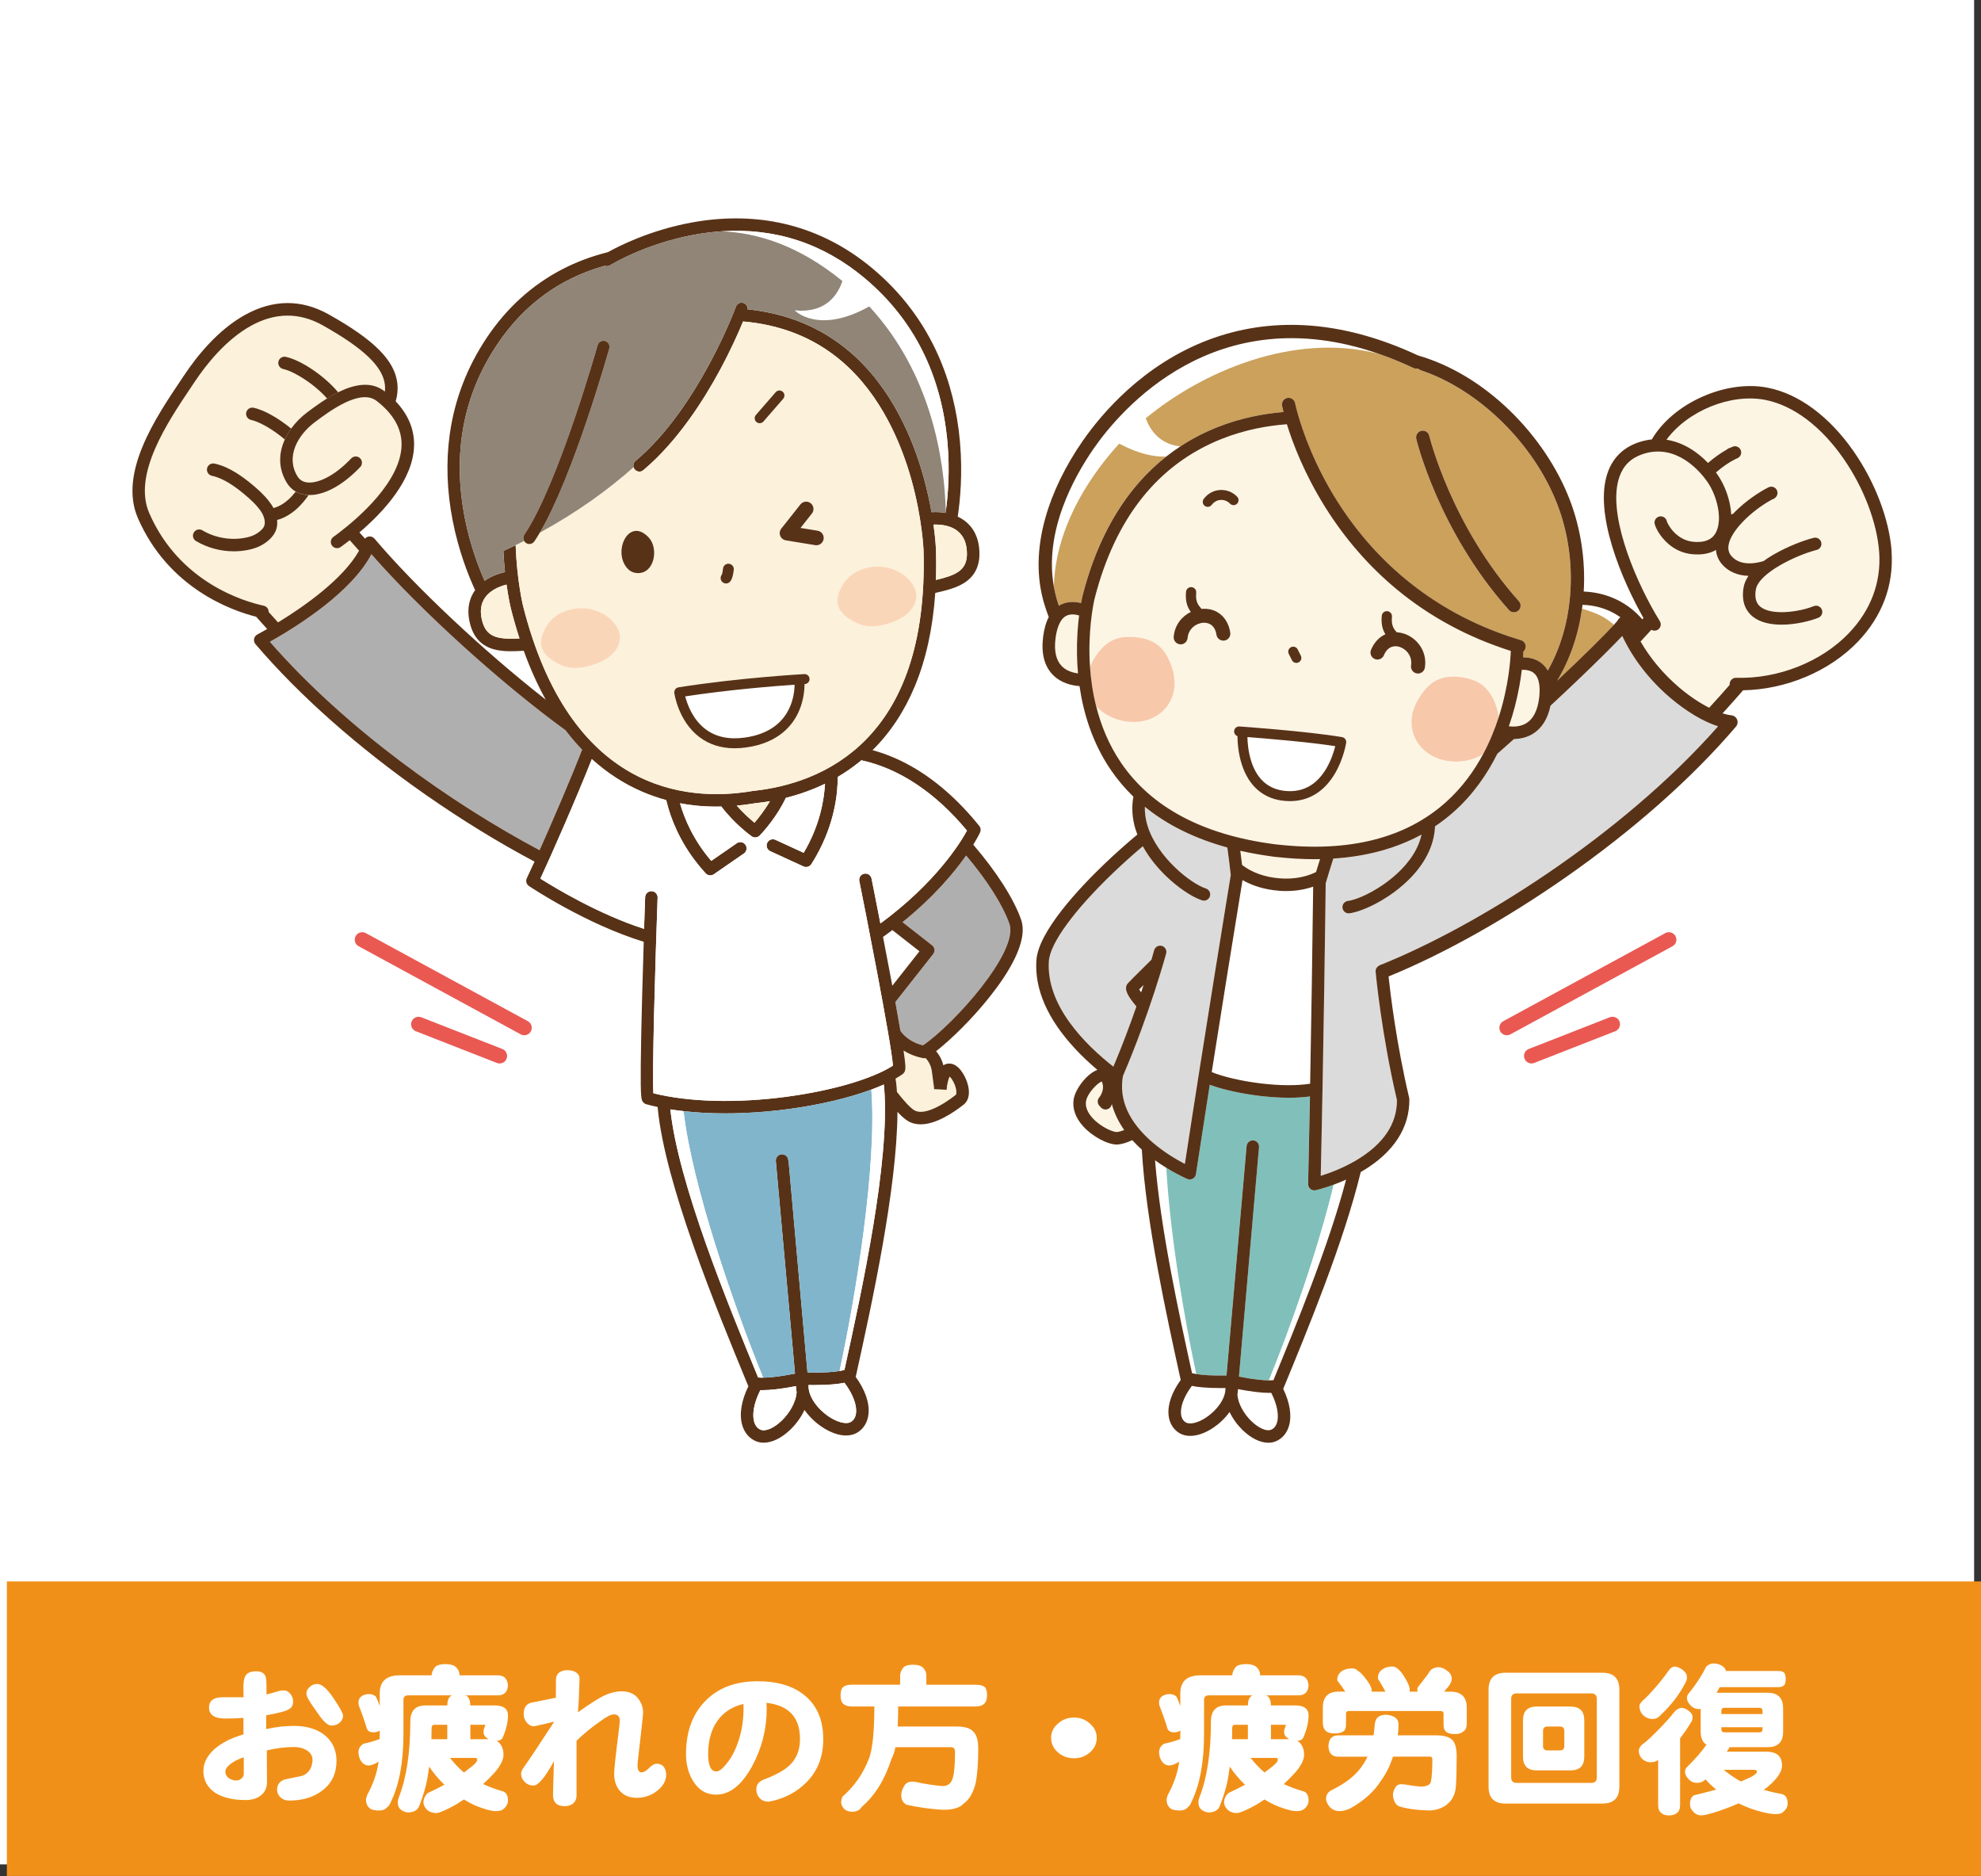
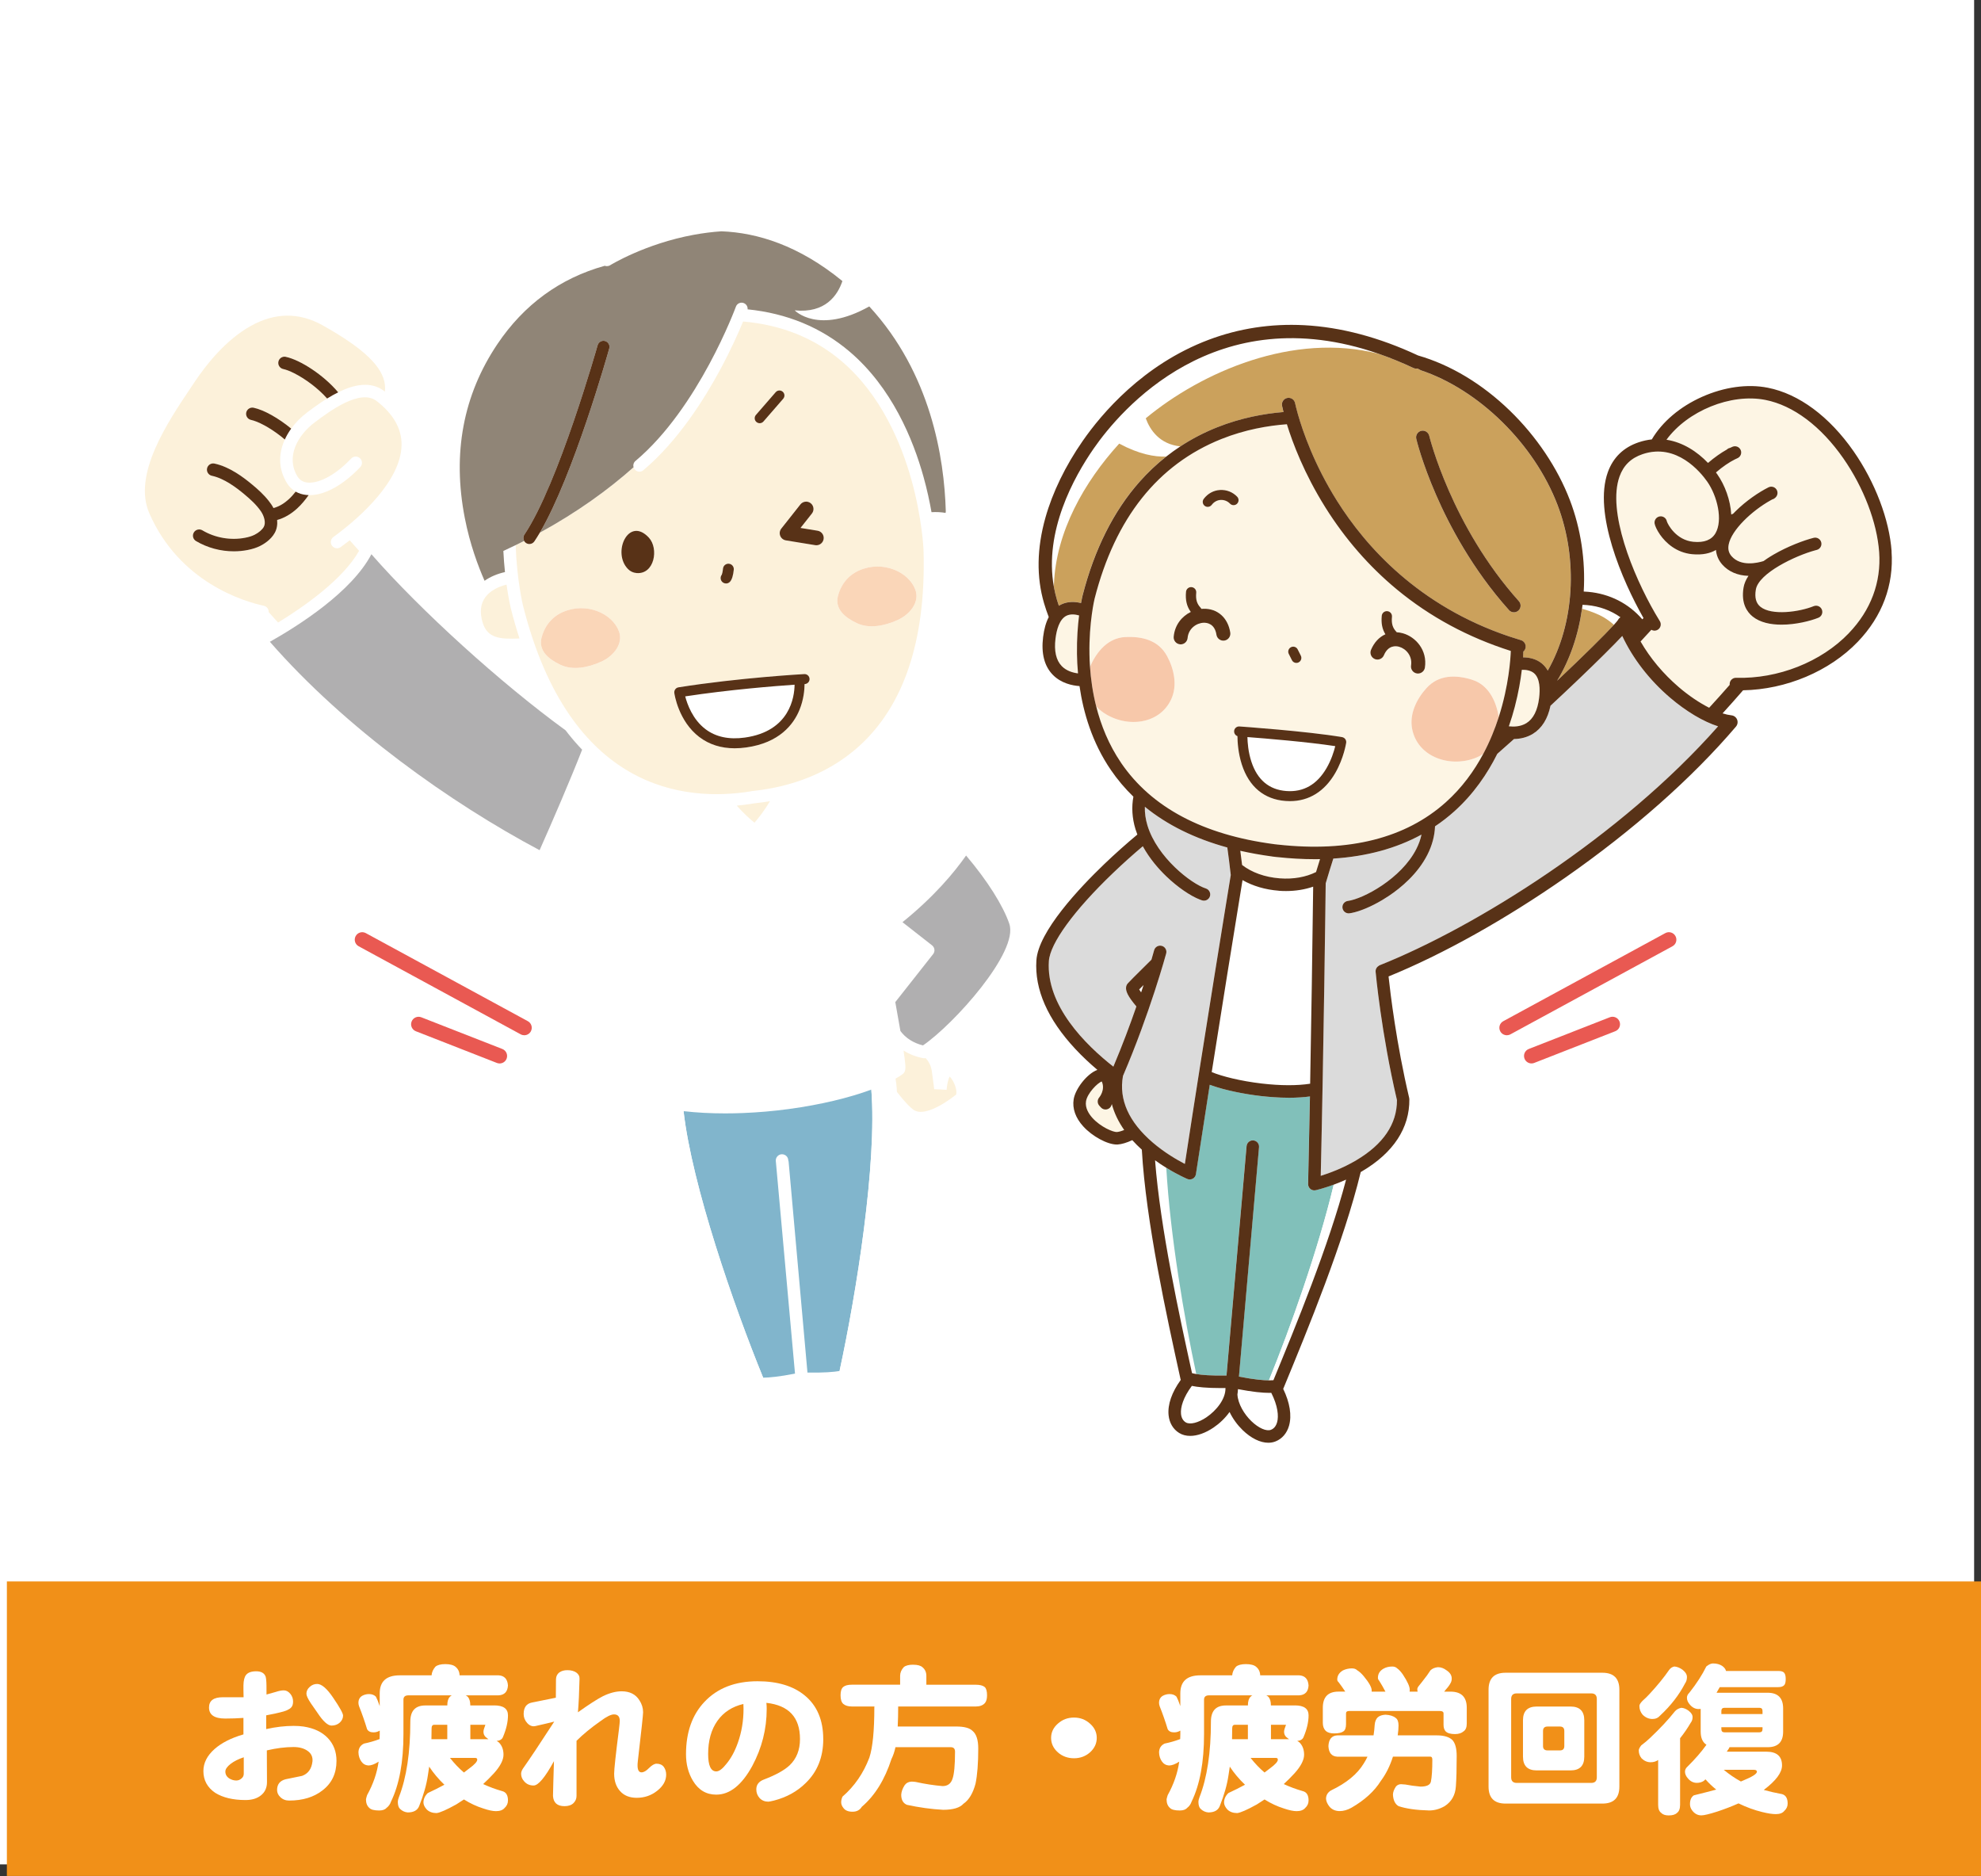
<svg xmlns="http://www.w3.org/2000/svg" id="_レイヤー_2" data-name="レイヤー 2" viewBox="0 0 806.25 763.35">
  <rect x="0" y="0" width="806.25" height="763.35" fill="#333333" stroke="none" />
  <defs>
    <style>
      .cls-1 {
        fill: #fcf1da;
      }

      .cls-2 {
        fill: #81b5cc;
      }

      .cls-3 {
        fill: #fff;
      }

      .cls-4 {
        fill: #f7c8aa;
      }

      .cls-5 {
        fill: none;
      }

      .cls-6 {
        fill: #dbdbdb;
      }

      .cls-7 {
        fill: #cba15c;
      }

      .cls-8 {
        fill: #b0afb0;
      }

      .cls-9 {
        fill: #583217;
      }

      .cls-10 {
        fill: #e95952;
      }

      .cls-11 {
        fill: #81c0ba;
      }

      .cls-12 {
        fill: #563116;
      }

      .cls-13 {
        fill: #908577;
      }

      .cls-14 {
        fill: #f19018;
      }

      .cls-15 {
        fill: #fdf5e4;
      }

      .cls-16 {
        fill: #fad6b8;
      }
    </style>
  </defs>
  <g id="_レイヤー_1-2" data-name="レイヤー 1">
    <rect class="cls-3" width="803.45" height="758.63" />
    <rect class="cls-14" x="2.8" y="643.49" width="803.45" height="119.85" />
    <g>
      <path class="cls-3" d="M136.95,716.49c0,5.13-1.92,9.15-5.74,12.06-3.52,2.74-8.03,4.11-13.56,4.11-1.43,0-2.63-.48-3.58-1.43-.87-.83-1.3-1.78-1.3-2.87,0-2.3,1.15-3.76,3.46-4.37,2.26-.47,4.5-.93,6.71-1.37,2.48-.91,3.89-2.87,4.23-5.87.17-1.78-.46-3.19-1.89-4.24-1.47-1.08-3.41-1.63-5.8-1.63-3.39,0-7.02.46-10.88,1.37l.06,12.9c0,2.31-.83,4.11-2.48,5.41-1.56,1.26-3.65,1.89-6.26,1.89-5.08,0-9.19-.98-12.32-2.93-3.21-2.17-4.82-5.13-4.82-8.86,0-3.3,1.52-6.3,4.57-8.99,2.87-2.52,6.78-4.5,11.73-5.93v-6.71c-2.35.17-4.82.26-7.43.26-4.39,0-6.58-1.5-6.58-4.5,0-2.78,1.87-4.17,5.6-4.17h8.47c0-.87-.02-1.87-.06-3v-1.82c.04-2,.39-3.41,1.05-4.24.78-1,2.17-1.5,4.17-1.5s3.37.76,3.85,2.28c.13.52.21,1.24.26,2.15.04.22.06,1.89.06,5.02.83-.21,2.06-.56,3.72-1.04,1.3-.43,2.41-.65,3.32-.65,1,0,1.89.48,2.67,1.43.74.91,1.1,1.96,1.1,3.13,0,1.08-.26,1.89-.78,2.41-.74.82-2.28,1.5-4.62,2.02-.74.22-2.58.61-5.54,1.17v5.6c3.91-.87,7.62-1.3,11.14-1.3,1.52,0,2.87.09,4.04.26,4.26.65,7.56,2.22,9.91,4.69,2.35,2.48,3.52,5.56,3.52,9.25ZM99.21,721.83v-6.78c-2.13.7-3.91,1.59-5.34,2.67-1.44,1.13-2.15,2.17-2.15,3.13,0,1.22.56,2.17,1.69,2.87.91.52,1.82.78,2.74.78.78,0,1.47-.26,2.08-.78.65-.52.97-1.15.97-1.89ZM139.62,698.11c0,1.04-.44,1.98-1.3,2.8-.91.83-2.05,1.24-3.39,1.24-1.52,0-3.43-1.73-5.73-5.21-.91-1.26-1.8-2.54-2.67-3.84-1.21-1.82-1.82-3.13-1.82-3.91,0-1.05.44-1.96,1.3-2.74.87-.82,1.89-1.24,3.07-1.24,1.82,0,3.99,1.87,6.51,5.6,2.69,3.95,4.04,6.39,4.04,7.3Z" />
      <path class="cls-3" d="M201.14,693.94c3.74,0,5.6,1.35,5.6,4.04s-.69,5.67-2.08,8.93c-.39.87-1.24,1.37-2.54,1.5.35.17.65.37.91.59,1.26,1.26,1.89,2.93,1.89,5.02s-1.31,4.69-3.91,7.56c-1.44,1.56-2.89,3.02-4.37,4.37,2.43,1.13,5.01,2.09,7.75,2.87,1.56.39,2.35,1.65,2.35,3.78,0,1.22-.46,2.24-1.37,3.07-.74.87-1.92,1.3-3.52,1.3-1.3,0-3.04-.37-5.21-1.11-2.65-.83-5.26-2.04-7.82-3.65-1.04.69-2.08,1.37-3.12,2.02-4,2.22-6.68,3.39-8.02,3.52-1.65,0-2.98-.48-3.97-1.43-.92-1-1.37-1.98-1.37-2.93.04-1.43.63-2.69,1.76-3.78,2.43-1.13,4.69-2.26,6.77-3.39-2.39-2.26-4.45-4.72-6.19-7.36-.17,1.17-.35,2.32-.52,3.45-.56,3.87-1.76,8.08-3.58,12.64-.7,1.7-2.24,2.54-4.63,2.54-1.17-.09-2.21-.56-3.13-1.43-.61-.57-.91-1.54-.91-2.93,0-.44.15-1.06.46-1.89,3.08-7.91,4.63-18.14,4.63-30.7,0-4.39,2.04-6.58,6.12-6.58h8.93c0-1.65.35-2.82,1.05-3.52.22-.26.47-.46.78-.59h-17.66c-1.35,0-2.02.59-2.02,1.76v14.01c0,11.38-1.69,20.55-5.08,27.5-.35,1.04-.96,1.89-1.82,2.54-.61.69-1.61,1.04-3,1.04-2,0-3.32-.35-3.98-1.04-.91-.78-1.37-1.96-1.37-3.52.08-.43.24-1,.46-1.69,2.48-4.48,4.04-9.02,4.69-13.62-1.61,1.04-3,1.56-4.17,1.56-1.22-.09-2.17-.63-2.87-1.63-.74-1.04-1.13-2.28-1.17-3.71.04-1.7.8-2.89,2.28-3.58,2.13-.43,4.23-1.04,6.32-1.82.04-.7.06-1.37.06-2.02v-1.43c-.78.48-1.63.71-2.55.71-1.26,0-2.13-.43-2.6-1.3-.96-3.17-2.05-6.28-3.26-9.32-.17-.52-.26-.98-.26-1.37,0-1.3.5-2.26,1.5-2.87.87-.48,1.8-.72,2.8-.72,1.17,0,2.1.35,2.8,1.05.43.78.96,2.06,1.56,3.84v-5.15c0-4.91,2.71-7.36,8.14-7.36h12.97c.09-1.26.61-2.43,1.56-3.52.83-.7,2.17-1.05,4.04-1.05s3.35.37,4.17,1.11c1.04.87,1.58,2.02,1.63,3.45h15.83c2.39.13,3.67,1.5,3.85,4.11-.13,2.56-1.41,3.91-3.85,4.04h-13.36c.3.13.56.3.78.52.74.74,1.11,1.93,1.11,3.58h9.71ZM175.59,707.69h6.45v-5.86h-5.34c-.69,0-1.05.5-1.05,1.5,0,1.43-.02,2.89-.06,4.37ZM183.15,715.32c1.78,2.26,3.67,4.24,5.67,5.93.78-.56,1.52-1.13,2.22-1.7,2.13-1.56,3.19-2.73,3.19-3.52,0-.48-.26-.72-.78-.72h-10.3ZM191.43,707.69h7.36c-.17-.13-.35-.26-.52-.39-1-.65-1.5-1.54-1.5-2.67,0-.52.26-1.46.78-2.8h-6.12v5.86Z" />
      <path class="cls-3" d="M271.13,722.09c0,2.48-1.22,4.67-3.65,6.58-2.39,1.91-5.17,2.87-8.34,2.87-2.91,0-5.17-.91-6.78-2.73-1.6-1.78-2.41-4.15-2.41-7.1,0-1.78.65-7.8,1.96-18.05.22-1.87.33-3,.33-3.39,0-1.78-.78-2.67-2.35-2.67-1.22,0-3.02.89-5.41,2.67-3.96,2.78-7.24,5.47-9.84,8.08v22.42c0,1.13-.41,2.11-1.24,2.93-.83.82-2.05,1.24-3.65,1.24-2.96,0-4.52-1.39-4.69-4.17,0-.26.04-2.04.13-5.34l.26-8.8c-3.6,6.6-6.37,9.9-8.28,9.9-1.56,0-2.82-.54-3.78-1.63-.87-.91-1.3-1.96-1.3-3.13,0-.65.24-1.34.71-2.08,2.65-3.74,6.91-10.12,12.77-19.16-1.87.48-4.43,1.09-7.69,1.82-1.22.26-2.32-.15-3.32-1.24-.96-1.08-1.44-2.3-1.44-3.65,0-2.69,1.13-4.26,3.39-4.69,1.96-.39,5.19-1.05,9.71-1.96,0-2.35.02-4.87.06-7.56.04-1.17.5-2.08,1.37-2.74.87-.61,1.95-.91,3.26-.91,1.47,0,2.69.32,3.65.98.91.65,1.35,1.5,1.3,2.54-.13,5.6-.35,10.14-.65,13.62,4.44-3.17,7.84-5.36,10.23-6.58,2.69-1.3,5.21-1.96,7.56-1.96,3.3,0,5.71,1.22,7.23,3.65,1,1.52,1.5,3.15,1.5,4.89,0,1-.72,7.65-2.15,19.94-.35,3,.15,4.5,1.5,4.5.91,0,1.93-.58,3.07-1.76,1.17-1.17,2.19-1.76,3.06-1.76,1.31,0,2.28.44,2.94,1.3.65.91.97,1.96.97,3.13Z" />
      <path class="cls-3" d="M335.06,707.63c0,7.34-2.39,13.32-7.17,17.92-3.43,3.39-7.71,5.76-12.84,7.1-1.26.3-2.04.46-2.35.46-1.43,0-2.6-.48-3.52-1.43-.91-1-1.37-2.19-1.37-3.58,0-1.91,1.06-3.26,3.19-4.04,4.78-1.82,8.23-3.74,10.36-5.74,2.82-2.69,4.23-6.26,4.23-10.69,0-8.82-4.56-13.73-13.68-14.73.09.78.13,1.61.13,2.48,0,8.17-1.96,15.9-5.87,23.2-4.26,7.78-9.14,11.67-14.66,11.67-4.08,0-7.25-1.89-9.51-5.67-1.87-3.13-2.8-6.71-2.8-10.75,0-8.91,2.49-16.01,7.49-21.31,5.26-5.6,12.47-8.41,21.64-8.41,8.12,0,14.54,1.93,19.22,5.8,5,4.13,7.5,10.04,7.5,17.73ZM302.61,695.38c0-.91-.03-1.59-.06-2.02-4.52,1.05-8.04,3.32-10.56,6.85-2.52,3.56-3.78,8.06-3.78,13.49,0,4.74,1.11,7.1,3.32,7.1,1.13,0,2.5-1.02,4.11-3.07,1.91-2.3,3.48-5.19,4.69-8.67,1.52-4.3,2.28-8.86,2.28-13.68Z" />
      <path class="cls-3" d="M371.68,677.39c1.78,0,3.04.35,3.78,1.04,1.05.87,1.56,2.04,1.56,3.52v3.58h20.07c1.69,0,2.91.3,3.65.91.65.56.98,1.69.98,3.39,0,1.39-.28,2.43-.85,3.13-.83.96-2.09,1.43-3.78,1.43h-31.54c0,2.91-.06,5.63-.19,8.14h23.85c3.21,0,5.41.59,6.58,1.76,1.56,1.26,2.35,3.65,2.35,7.17,0,6.04-.37,10.82-1.11,14.34-1.05,3.91-2.67,6.62-4.89,8.14-1.48,1.65-4.24,2.48-8.28,2.48-4.82-.26-9.73-.94-14.73-2.02-1.56-.65-2.34-2.02-2.34-4.11.08-1.26.54-2.54,1.37-3.84.61-.91,1.52-1.41,2.74-1.5.61,0,1.19.04,1.76.13,3.78.83,7.43,1.39,10.95,1.69,2.04,0,3.39-.97,4.04-2.93.69-1.91,1.04-5.6,1.04-11.08,0-1.22-.58-1.82-1.76-1.82h-22.48c-.39,1.82-.94,3.43-1.63,4.82-2.74,8.43-6.76,14.9-12.06,19.42-.82,1.35-2.08,2.02-3.78,2.02s-2.91-.48-3.65-1.44c-.65-.78-.98-1.58-.98-2.41,0-.7.17-1.46.53-2.28,4.91-4.26,8.55-9.56,10.95-15.9,1.35-4.08,2.02-10.93,2.02-20.53,0-.09.03-.17.06-.26h-9.19c-1.52,0-2.69-.35-3.51-1.05-.74-.65-1.11-1.82-1.11-3.52s.37-2.78,1.11-3.39c.74-.61,1.91-.91,3.51-.91h19.62v-3.58c0-1.3.5-2.5,1.5-3.58.78-.65,2.06-.98,3.85-.98Z" />
      <path class="cls-3" d="M446.37,707.17c0,2.26-.92,4.22-2.74,5.87-1.83,1.61-4,2.41-6.52,2.41s-4.75-.8-6.58-2.41c-1.83-1.65-2.74-3.61-2.74-5.87s.91-4.19,2.74-5.8c1.83-1.65,4.02-2.48,6.58-2.48s4.69.83,6.52,2.48c1.82,1.61,2.74,3.54,2.74,5.8Z" />
      <path class="cls-3" d="M526.98,693.94c3.74,0,5.6,1.35,5.6,4.04s-.69,5.67-2.08,8.93c-.39.87-1.24,1.37-2.54,1.5.35.17.65.37.91.59,1.26,1.26,1.89,2.93,1.89,5.02s-1.31,4.69-3.91,7.56c-1.44,1.56-2.89,3.02-4.37,4.37,2.43,1.13,5.01,2.09,7.75,2.87,1.56.39,2.35,1.65,2.35,3.78,0,1.22-.46,2.24-1.37,3.07-.74.87-1.92,1.3-3.52,1.3-1.3,0-3.04-.37-5.21-1.11-2.65-.83-5.26-2.04-7.82-3.65-1.04.69-2.08,1.37-3.12,2.02-4,2.22-6.68,3.39-8.02,3.52-1.65,0-2.98-.48-3.97-1.43-.92-1-1.37-1.98-1.37-2.93.04-1.43.63-2.69,1.76-3.78,2.43-1.13,4.69-2.26,6.77-3.39-2.39-2.26-4.45-4.72-6.19-7.36-.17,1.17-.35,2.32-.52,3.45-.56,3.87-1.76,8.08-3.58,12.64-.7,1.7-2.24,2.54-4.63,2.54-1.17-.09-2.21-.56-3.13-1.43-.61-.57-.91-1.54-.91-2.93,0-.44.15-1.06.46-1.89,3.08-7.91,4.63-18.14,4.63-30.7,0-4.39,2.04-6.58,6.12-6.58h8.93c0-1.65.35-2.82,1.05-3.52.22-.26.47-.46.78-.59h-17.66c-1.35,0-2.02.59-2.02,1.76v14.01c0,11.38-1.69,20.55-5.08,27.5-.35,1.04-.96,1.89-1.82,2.54-.61.69-1.61,1.04-3,1.04-2,0-3.32-.35-3.98-1.04-.91-.78-1.37-1.96-1.37-3.52.08-.43.24-1,.46-1.69,2.48-4.48,4.04-9.02,4.69-13.62-1.61,1.04-3,1.56-4.17,1.56-1.22-.09-2.17-.63-2.87-1.63-.74-1.04-1.13-2.28-1.17-3.71.04-1.7.8-2.89,2.28-3.58,2.13-.43,4.23-1.04,6.32-1.82.04-.7.06-1.37.06-2.02v-1.43c-.78.48-1.63.71-2.55.71-1.26,0-2.13-.43-2.6-1.3-.96-3.17-2.05-6.28-3.26-9.32-.17-.52-.26-.98-.26-1.37,0-1.3.5-2.26,1.5-2.87.87-.48,1.8-.72,2.8-.72,1.17,0,2.1.35,2.8,1.05.43.78.96,2.06,1.56,3.84v-5.15c0-4.91,2.71-7.36,8.14-7.36h12.97c.09-1.26.61-2.43,1.56-3.52.83-.7,2.17-1.05,4.04-1.05s3.35.37,4.17,1.11c1.04.87,1.58,2.02,1.63,3.45h15.83c2.39.13,3.67,1.5,3.85,4.11-.13,2.56-1.41,3.91-3.85,4.04h-13.36c.3.13.56.3.78.52.74.74,1.11,1.93,1.11,3.58h9.71ZM501.43,707.69h6.45v-5.86h-5.34c-.69,0-1.05.5-1.05,1.5,0,1.43-.02,2.89-.06,4.37ZM508.99,715.32c1.78,2.26,3.67,4.24,5.67,5.93.78-.56,1.52-1.13,2.22-1.7,2.13-1.56,3.19-2.73,3.19-3.52,0-.48-.26-.72-.78-.72h-10.3ZM517.27,707.69h7.36c-.17-.13-.35-.26-.52-.39-1-.65-1.5-1.54-1.5-2.67,0-.52.26-1.46.78-2.8h-6.12v5.86Z" />
      <path class="cls-3" d="M550.38,678.89c.82,0,1.49.26,2.02.78.82.48,1.69,1.26,2.6,2.35,2.17,2.61,3.26,4.54,3.26,5.8v.52h5.6c-.87-1.65-1.71-3.13-2.54-4.43-.35-.39-.52-.78-.52-1.17,0-1.61.74-2.84,2.21-3.71,1.05-.61,2.26-.91,3.65-.91.83,0,1.5.26,2.02.78.74.52,1.5,1.35,2.28,2.48,1.87,2.82,2.8,4.89,2.8,6.19,0,.26-.02.52-.06.78h3.26c-.09-.35-.13-.69-.13-1.04,0-.39.26-.89.78-1.5.3-.39.65-.83,1.04-1.3.74-.96,1.46-1.89,2.15-2.8.65-.96,1.11-1.63,1.37-2.02.74-.74,1.76-1.17,3.07-1.3,1.21,0,2.39.43,3.52,1.3,1.39.91,2.08,2.02,2.08,3.32,0,.7-.15,1.3-.46,1.82-.39.78-1,1.63-1.83,2.54-.26.35-.52.67-.78.97h2.55c4.43,0,6.64,2.2,6.64,6.58v6.39c0,1.56-.44,2.63-1.3,3.19-.83.74-2,1.11-3.52,1.11-1.78,0-3.04-.37-3.78-1.11-.56-.61-.85-1.5-.85-2.67v-4.63c0-.65-.5-.98-1.5-.98h-36.95c-.82,0-1.24.32-1.24.98v4.36c0,1.48-.35,2.46-1.04,2.93-.74.56-2,.85-3.78.85-1.56,0-2.71-.35-3.45-1.04-.78-.78-1.17-1.87-1.17-3.26v-6.13c0-4.39,2.13-6.58,6.39-6.58h2.74c-.92-1.39-1.81-2.65-2.67-3.78-.39-.35-.59-.72-.59-1.11,0-1.56.76-2.8,2.28-3.72,1.13-.56,2.41-.85,3.85-.85ZM584.72,706.13c2.95,0,5.08.63,6.38,1.89,1.17,1.26,1.76,3.43,1.76,6.51,0,5.3-.11,9.41-.33,12.32-.22,3.56-1.74,6.26-4.56,8.08-2.05,1.17-4.15,1.76-6.32,1.76-5.21-.13-9.36-.72-12.45-1.76-1.39-.82-2.15-2.37-2.28-4.63,0-1.04.41-2.17,1.24-3.39.56-.61,1.26-.91,2.08-.91.31,0,.87.04,1.7.13,1.78.35,3.84.63,6.19.85,2.52,0,3.93-.67,4.24-2.02.39-1.95.58-4.93.58-8.93,0-.82-.26-1.24-.78-1.24h-15.25c-1.22,3.82-2.87,7.12-4.95,9.9-2.61,4.17-6.59,7.8-11.93,10.88-1.65.91-3.24,1.37-4.76,1.37-1.69,0-3.07-.56-4.1-1.69-.96-1.17-1.46-2.31-1.5-3.39.04-1.43.72-2.54,2.02-3.32,6.3-3,10.75-6.67,13.36-11.01.56-.87,1.06-1.78,1.5-2.73h-12.32c-2.26-.13-3.45-1.56-3.58-4.3.13-2.78,1.33-4.24,3.58-4.37h14.79c.22-1.39.37-2.82.46-4.3.13-1.43.58-2.48,1.37-3.13.65-.56,1.65-.89,2.99-.98,1.83.09,3.22.52,4.17,1.3.78.52,1.17,1.54,1.17,3.06,0,1.17-.11,2.52-.33,4.04h15.84Z" />
      <path class="cls-3" d="M612.74,680.65h39.42c4.6,0,6.91,2.3,6.91,6.91v39.42c0,4.61-2.3,6.91-6.91,6.91h-39.42c-4.6,0-6.91-2.3-6.91-6.91v-39.42c0-4.61,2.31-6.91,6.91-6.91ZM647.61,725.48c1.52,0,2.28-.76,2.28-2.28v-31.87c0-1.52-.76-2.28-2.28-2.28h-30.3c-1.52,0-2.28.76-2.28,2.28v31.87c0,1.52.76,2.28,2.28,2.28h30.3ZM625.44,694.4h13.75c3.73,0,5.6,1.87,5.6,5.6v14.79c0,3.74-1.87,5.6-5.6,5.6h-13.75c-3.73,0-5.6-1.87-5.6-5.6v-14.79c0-3.74,1.87-5.6,5.6-5.6ZM634.9,712.25c1.17,0,1.76-.59,1.76-1.76v-6.13c0-1.22-.58-1.82-1.76-1.82h-5.08c-1.21,0-1.82.61-1.82,1.82v6.13c0,1.17.61,1.76,1.82,1.76h5.08Z" />
      <path class="cls-3" d="M684.3,694.92c.96.04,1.93.44,2.93,1.17,1.13.87,1.67,1.76,1.63,2.67,0,.87-.26,1.63-.78,2.28-1.26,2.17-2.69,4.26-4.3,6.26v27.11c0,1.56-.41,2.65-1.24,3.26-.69.69-1.82,1.04-3.39,1.04-1.39,0-2.41-.35-3.06-1.04-.83-.61-1.24-1.7-1.24-3.26v-18.25c-.87.61-1.89.91-3.07.91-1.35,0-2.56-.52-3.65-1.56-.78-.96-1.17-2.04-1.17-3.26,0-.48.33-1.15.98-2.02,1.39-1.04,2.6-2.06,3.65-3.07,4.08-3.86,7.43-7.45,10.04-10.75.65-.78,1.54-1.28,2.67-1.5ZM681.49,678.11c1.08.09,2.17.52,3.26,1.3,1.26,1,1.87,2.02,1.82,3.06,0,.96-.26,1.81-.78,2.54-2.43,4.69-5.8,9.03-10.1,13.03-.83.96-1.87,1.43-3.13,1.43-1.52,0-2.87-.59-4.04-1.76-.87-1.04-1.3-2.23-1.3-3.58,0-.48.41-1.15,1.24-2.02,1.08-.96,2.05-1.89,2.87-2.8,3.26-3.52,5.93-6.8,8.02-9.84.53-.74,1.24-1.19,2.15-1.37ZM697.26,676.87c1.44,0,2.67.35,3.71,1.04.83.61,1.33,1.28,1.5,2.02h21.24c1.22,0,2.02.24,2.41.72.44.48.65,1.32.65,2.54,0,1.13-.17,1.93-.52,2.41-.48.61-1.33.91-2.55.91h-23.78c-.44.83-.87,1.59-1.3,2.28h20.78c4.22,0,6.32,2.13,6.32,6.39v9.45c0,4.21-2.1,6.32-6.32,6.32h-15.5c-.17.44-.44.87-.78,1.3-.13.17-.24.35-.33.52h16.09c4.26,0,6.39,1.87,6.39,5.6,0,2.91-2.46,6.21-7.36,9.91l-.06.06c2.34.65,4.82,1.22,7.43,1.7,1.52.43,2.28,1.72,2.28,3.84,0,1.17-.46,2.17-1.37,3-.69.87-1.85,1.3-3.45,1.3-1.39,0-3.24-.28-5.54-.85-3.22-.78-6.43-1.96-9.64-3.52-2.74,1.22-5.6,2.32-8.61,3.32-3.26,1.04-5.43,1.56-6.51,1.56-1.47,0-2.71-.65-3.71-1.96-.61-.78-.92-1.65-.92-2.61,0-1.69.53-2.89,1.56-3.58,3.35-.82,6.39-1.61,9.12-2.34-1.61-1.3-3.06-2.69-4.37-4.17-.22.22-.46.43-.72.65-.82.52-1.76.78-2.8.78-1.39,0-2.58-.59-3.58-1.76-.83-.91-1.24-1.85-1.24-2.8,0-.78.35-1.47,1.05-2.08,3.08-3.04,5.65-6,7.69-8.86-1.56-1-2.35-2.78-2.35-5.34v-9.25c-.26.04-.52.06-.78.06-1.39,0-2.58-.59-3.58-1.76-.82-.91-1.24-1.85-1.24-2.8,0-.78.33-1.47.98-2.08,2.95-3.74,5.26-7.3,6.91-10.69,1-.82,1.93-1.24,2.8-1.24ZM700.58,697.46h16.75v-1.24c0-.87-.41-1.3-1.24-1.3h-14.27c-.82,0-1.24.44-1.24,1.3v1.24ZM716.09,704.89c.83,0,1.24-.43,1.24-1.3v-.78h-16.75v.78c0,.87.42,1.3,1.24,1.3h14.27ZM701.56,720.14c2.17,1.82,4.5,3.41,6.97,4.76.31-.13.61-.26.92-.39,3.73-1.52,5.6-2.72,5.6-3.58,0-.52-.42-.78-1.24-.78h-12.25Z" />
    </g>
    <g>
      <path class="cls-5" d="M463.64,402.62c.19.34.47.75.8,1.21.34-1.04.67-2.04.99-3-.7.7-1.31,1.31-1.78,1.8Z" />
      <path class="cls-5" d="M705.27,276.12s.1-.05.15-.08c-.09,0-.18-.02-.27-.03l.12.1Z" />
-       <path class="cls-3" d="M656.86,254.26c.85-.93,1.42-1.6,1.67-1.99.22-.46.57-.83.98-1.1-3.91-2.78-8.56-4.5-13.61-4.95-.56-.05-1.17-.09-1.81-.11-.06.53-.14,1.06-.21,1.59,3.69,1.05,6.92,2.37,8.79,3.49,1.54.92,2.93,1.95,4.19,3.08Z" />
+       <path class="cls-3" d="M656.86,254.26Z" />
      <path class="cls-7" d="M656.86,254.26c-1.26-1.13-2.65-2.16-4.19-3.08-1.87-1.12-5.1-2.44-8.79-3.49-1.5,10.75-4.96,20.78-10.14,29.32,10.82-10.2,19.5-18.79,23.12-22.76Z" />
      <path class="cls-3" d="M455.5,180.51c8.05,4.3,14.38,5.47,19.14,5.26,1.86-1.46,3.77-2.84,5.75-4.14-8.42-.89-12.3-6.6-14.08-11.43,22.78-18.87,60.1-35.22,94.88-26.24-66.49-23.14-105.27,22.98-116.08,38.55-8.06,11.61-20.26,33.67-16.19,56.27,0-.36.02-.72.03-1.08.84-21.35,12.36-41.64,26.55-57.19Z" />
      <path class="cls-7" d="M466.31,170.21c1.78,4.83,5.66,10.54,14.08,11.43,4.65-3.05,9.61-5.63,14.88-7.73,9.78-3.9,19.28-5.6,27.08-6.24-.38-1.5-.56-2.39-.59-2.55-.29-1.47.66-2.89,2.13-3.18,1.47-.29,2.89.66,3.18,2.13,0,.01.02.1.06.26.13.57.47,2.06,1.1,4.27,1.93,6.77,6.56,20.33,15.88,35.17,11.66,18.56,33.2,42.83,70.22,55.25,1.52.51,3.07,1,4.65,1.47.64.19,1.15.6,1.49,1.11.42.64.57,1.46.33,2.26-.15.52-.46.95-.84,1.28-.02.57-.05,1.37-.12,2.35,2.44.01,5.31.55,7.67,2.5.97.8,1.76,1.77,2.39,2.89,10.85-18.98,12.45-45.18,3.98-67.4-9.48-24.87-32.02-46.92-55.65-54.81-.45-.24-.89-.48-1.34-.71-.54.1-1.12.04-1.66-.21-4.82-2.27-9.5-4.18-14.06-5.76-34.78-8.98-72.1,7.37-94.88,26.24ZM617.96,248.46c-.52.46-1.16.69-1.81.69-.74,0-1.48-.3-2.02-.9-14.88-16.6-24.34-34.63-29.65-46.83-5.77-13.24-7.99-22.46-8.08-22.85-.35-1.46.55-2.92,2.01-3.26,1.46-.35,2.92.55,3.26,2.01.1.43,9,36.65,36.5,67.32,1,1.11.91,2.83-.21,3.82Z" />
      <path class="cls-7" d="M474.64,185.77c-4.75.21-11.09-.96-19.14-5.26-14.19,15.56-25.71,35.84-26.55,57.19-.01.36-.02.72-.03,1.08.31,1.72.71,3.44,1.21,5.15.25.85.53,1.7.81,2.54.31-.19.63-.38.97-.54,2.75-1.32,5.67-1.15,8.04-.57.33-1.82.59-2.88.62-3.01,4.79-18.78,12.6-34.37,23.22-46.35,3.34-3.77,6.96-7.19,10.85-10.25Z" />
      <path class="cls-6" d="M660.24,258.79c-1.56,1.67-3.86,4.04-7.3,7.45-6.13,6.08-13.87,13.47-21.91,20.94-1.11,5.34-3.5,9.17-7.15,11.42-2.55,1.57-5.3,2.09-7.71,2.13-2.19,1.96-4.46,3.98-6.79,6.02-4.01,8.07-9.64,16.37-17.53,23.44-2.47,2.21-5.07,4.23-7.81,6.06-.16,3.9-1.19,7.76-3.08,11.5-3.97,7.83-10.74,13.46-15.73,16.81-.88.59-1.78,1.15-2.68,1.69-4.44,2.64-9.03,4.58-12.44,5.24-.3.06-.6.11-.89.15-1.39.18-2.67-.79-2.85-2.18-.19-1.39.79-2.67,2.18-2.85,6.25-.83,21.76-9.05,27.88-21.15.98-1.93,1.68-3.89,2.1-5.85-10.32,5.63-22.31,8.89-35.89,9.76-.99,3.09-2.04,6.48-3.1,10.08-.06,5.18-.81,66.23-2.02,119.02,3.36-1.05,8.93-3.07,14.41-6.31,11.05-6.54,16.63-14.78,16.61-24.51-6.39-27.18-8.66-51.94-8.68-52.19-.09-1.06.47-2.02,1.36-2.48l-.03-.05c.07-.03.13-.06.2-.09,39.07-15.55,98.18-52.36,137.85-97.27-5.97-1.91-12.94-6.03-19.53-11.65-8.38-7.16-15.18-15.95-19.47-25.12Z" />
      <path class="cls-15" d="M452.4,449.61c-.25.89-.96,1.58-1.86,1.8-.9.21-1.85-.08-2.47-.76l-.65-.72c-.86-.95-.88-2.4-.04-3.37.1-.12,2.56-3.11,1.03-6.49-1.74.58-5.9,4.82-6.41,8.05-.44,2.74,1.19,5.21,2.62,6.79,3.32,3.67,8.4,5.82,9.96,5.73.68-.04,1.71-.32,2.96-.82-2.39-3.41-4.08-6.94-5.04-10.56-.03.12-.07.24-.1.36Z" />
      <path class="cls-3" d="M516.59,566.77c-2.66,0-6.69-.36-12.76-1.52-.01.72-.09,1.44-.22,2.15.21,3.87,2.79,8.08,5.66,10.86,2.94,2.85,6.16,4.27,8,3.53,1.21-.48,2.04-1.51,2.48-3.05.71-2.52.29-6.72-2.37-11.99-.25,0-.51.01-.8.01Z" />
-       <path class="cls-3" d="M496.81,564.81c-5.74,0-9.4-.4-11.73-.88-3.53,4.72-4.67,8.79-4.41,11.39.16,1.59.8,2.75,1.91,3.44,1.69,1.05,5.1.21,8.5-2.09,3.94-2.67,7.83-7.4,7.68-11.87-.67,0-1.32.02-1.95.02Z" />
-       <path class="cls-3" d="M470.09,472.13c2.16,27.83,9.87,63.1,15.04,86.6.4.11.97.25,1.75.38-4.88-22.58-10.61-56.42-12.2-83.91-1.45-.89-3-1.92-4.6-3.07Z" />
      <path class="cls-11" d="M535.46,484.3c-.19.04-.38.06-.56.06-.58,0-1.15-.2-1.61-.57-.61-.5-.95-1.24-.93-2.03.27-11.63.52-23.74.75-35.62-1.32.18-2.66.31-4.01.39-1.5.09-3,.14-4.48.14-4.39,0-8.57-.35-11.75-.73-6.63-.78-14.4-2.33-20.01-4.36-.18-.06-.35-.13-.53-.19-1.9,12.12-3.82,24.5-5.63,36.38-.12.77-.59,1.45-1.27,1.83-.38.22-.81.32-1.24.32-.33,0-.67-.07-.99-.2-.23-.1-3.83-1.63-8.53-4.53,1.58,27.49,7.32,61.32,12.2,83.91,2.15.36,5.92.72,12.29.6l8.17-93.36c.12-1.4,1.36-2.43,2.75-2.31,0,0,0,0,0,0,0,0,0,0,0,0,0,0,0,0,0,0h0c1.4.12,2.43,1.35,2.31,2.75l-8.17,93.36c6.26,1.22,10.03,1.53,12.21,1.54,8.64-21.17,20.01-53.04,26.38-79.67-4.19,1.55-7.15,2.23-7.37,2.28Z" />
      <path class="cls-3" d="M516.45,561.69c.79,0,1.37-.03,1.79-.07,9.06-21.97,22.55-54.8,29.59-81.65-1.78.8-3.47,1.48-4.99,2.04-6.37,26.63-17.75,58.51-26.38,79.67Z" />
      <path class="cls-3" d="M493.15,436.26c4.23,1.73,11.69,3.63,20.32,4.64,7.68.9,14.5.9,19.74.08.26-14.15.49-27.83.67-39.82.31-20.01.5-35.34.56-40.36-3.35,1.16-7.09,1.78-11.05,1.78-.97,0-1.96-.04-2.96-.11-5.53-.42-10.58-1.95-14.75-4.32-.77,4.68-3.14,19.23-6.22,38.39-1.91,11.89-4.09,25.55-6.32,39.74Z" />
      <path class="cls-15" d="M535.06,349.6c-4.89,0-9.97-.29-15.24-.86-.09,0-.18,0-.28-.02-.19-.02-.38-.05-.57-.07l-1.05-.12c-.09-.01-.18-.03-.27-.05-4.47-.59-8.75-1.36-12.86-2.3.25,1.84.49,3.77.73,5.77,3.89,3.01,9.22,4.98,15.3,5.44,5.58.42,10.71-.52,14.79-2.56.55-1.82,1.09-3.57,1.62-5.25-.72.01-1.45.02-2.18.02Z" />
      <path class="cls-6" d="M469.11,464.9c4.83,4.15,9.97,7.1,13.1,8.72,7.97-52.2,17.84-112.45,18.68-117.56-.45-4.01-.93-7.79-1.4-11.19-13.27-3.63-24.48-9.17-33.56-16.57-.08,2.47.27,5,1.05,7.58,3.93,12.97,17.77,23.76,23.78,25.66,1.34.42,2.08,1.85,1.65,3.19-.42,1.34-1.85,2.08-3.19,1.65-.27-.09-.56-.19-.85-.3-3.91-1.5-9.17-5.11-13.69-9.45-3.05-2.92-6.76-7.12-9.59-12.27-3.92,3.3-8.08,7.03-12.22,10.99-15.81,15.17-25.54,28.54-26.01,35.76-1.18,18.11,14.93,34.05,26.25,42.93,3.69-8.73,6.84-17.19,9.37-24.49-3.36-4-4.59-6.32-4.13-8.25.1-.39.28-.76.55-1.06.74-.85,2.9-2.99,6.65-6.7.97-.96,2-1.98,3.05-3.02.71-2.4,1.08-3.78,1.1-3.84.37-1.35,1.76-2.15,3.11-1.79.33.09.62.24.88.43.8.61,1.19,1.66.91,2.68-.06.24-6.6,24.23-17.61,49.89-1.71,9.58,2.36,18.67,12.1,27.02Z" />
      <path class="cls-15" d="M439.18,250.42c-1.62-.46-3.53-.65-5.1.11-2.95,1.42-4.08,5.85-4.5,9.31-.62,5.05.23,8.81,2.53,11.18,1.93,1.99,4.61,2.73,6.64,2.99-.26-2.81-.39-5.47-.42-7.91-.1-6.21.34-11.6.86-15.68Z" />
      <path class="cls-15" d="M626.41,284.02c.43-3.46.4-8.03-2.12-10.12-1.34-1.12-3.24-1.39-4.92-1.34-.48,4.03-1.34,9.25-2.87,15.09-.64,2.45-1.44,5.12-2.41,7.91,2.03.24,4.8.17,7.16-1.3,2.8-1.74,4.54-5.18,5.16-10.23Z" />
      <path class="cls-15" d="M518.54,343.48c.06,0,.12.02.18.03l.57.06s.03,0,.04,0l.31.04c.09.01.19.02.28.04.07,0,.14,0,.21.01,29,3.2,51.99-2.61,68.34-17.26,6.57-5.89,11.51-12.74,15.22-19.69-.82.57-1.7,1.07-2.66,1.47-10.6,4.44-24.07-.02-26.3-11.63-1.15-5.99,1.76-12.09,5.89-16.63,5.03-5.52,12.01-5.36,18.46-3.38,6.5,2,9.65,8.2,10.81,14.61.04.2.07.39.09.59,4.15-12.89,4.8-23.89,4.9-26.89-17.34-5.5-32.93-13.9-46.37-25.02-11.28-9.33-21.07-20.57-29.11-33.4-8.61-13.74-13.31-26.24-15.65-33.82-7.55.54-16.92,2.12-26.6,5.99-25.91,10.34-43.29,32.21-51.66,64.99-.02.07-2.31,9.59-2.09,22.58.03,1.63.1,3.37.22,5.18.08-.2.16-.39.25-.59,2.68-5.93,7.23-11.19,14.03-11.56,6.73-.36,13.55,1.17,17.09,7.74,2.91,5.4,4.25,12.02,1.69,17.56-4.97,10.72-19.12,11.79-28.33,4.92-.83-.62-1.57-1.31-2.22-2.06,1.92,7.62,5.09,15.63,10.19,23.09,12.38,18.11,33.31,29.21,62.22,33.01ZM557.98,264.44c1.28-3.05,3.35-5.22,5.85-6.33-1.3-2.1-1.76-4.5-1.48-7.52.11-1.15,1.12-1.99,2.28-1.88,1.15.11,1.99,1.13,1.88,2.28-.26,2.76.24,4.47,1.8,6.13.05.05.1.11.14.17.82.04,1.66.18,2.51.42,5.15,1.45,10.04,6.84,8.95,13.96-.22,1.41-1.43,2.41-2.81,2.41-.14,0-.29-.01-.44-.03-1.55-.24-2.62-1.69-2.38-3.24.6-3.89-2.06-6.83-4.87-7.62-1.27-.36-4.42-.74-6.19,3.47-.61,1.45-2.27,2.13-3.73,1.52-1.45-.61-2.13-2.28-1.52-3.73ZM525.41,263.35c1-.5,2.22-.1,2.73.9.43.85.86,1.7,1.28,2.55.5,1,.1,2.22-.91,2.73-.29.15-.6.22-.91.22-.74,0-1.46-.41-1.82-1.12-.43-.85-.85-1.7-1.28-2.55-.5-1-.1-2.22.9-2.73ZM504.45,295.6c.27.02,27.45,1.91,41.77,4.34,1.09.19,1.84,1.21,1.67,2.31-.04.25-.99,6.29-4.4,12.22-4.35,7.57-10.72,11.52-18.49,11.52-.59,0-1.19-.02-1.8-.07-8.71-.66-14.85-5.79-17.78-14.84-1.51-4.68-1.77-9.22-1.78-11.53-.84-.3-1.41-1.12-1.35-2.06.08-1.12,1.05-1.96,2.17-1.89ZM489.91,203c1.64-2.19,4-3.47,6.65-3.62,2.63-.15,5.17.85,6.97,2.75.77.81.74,2.1-.08,2.87-.81.77-2.1.74-2.87-.08-.96-1.01-2.37-1.57-3.79-1.49-1.43.08-2.72.8-3.63,2.01-.4.53-1.01.81-1.63.81-.42,0-.85-.13-1.22-.41-.9-.67-1.08-1.95-.4-2.84ZM477.67,259.1c.45-4.9,3.42-8.35,6.96-10.08-1.66-2.26-2.26-4.86-1.94-8.21.11-1.15,1.12-1.99,2.28-1.88,1.15.11,1.99,1.13,1.88,2.28-.26,2.76.24,4.47,1.8,6.12.13.14.24.29.32.45.25-.02.51-.04.76-.05,5.73-.17,10.03,3.63,10.97,9.69.24,1.55-.83,3.01-2.38,3.25-1.55.24-3.01-.82-3.25-2.38-.7-4.51-3.86-4.91-5.17-4.87-2.91.09-6.21,2.3-6.57,6.22-.14,1.48-1.38,2.58-2.83,2.58-.09,0-.18,0-.26-.01-1.57-.14-2.72-1.53-2.57-3.09Z" />
      <path class="cls-4" d="M599.07,276.56c-6.45-1.98-13.43-2.14-18.46,3.38-4.13,4.54-7.04,10.64-5.89,16.63,2.23,11.61,15.7,16.07,26.3,11.63.96-.4,1.85-.9,2.66-1.47,2.69-5.04,4.74-10.13,6.29-14.96-.03-.2-.06-.39-.09-.59-1.16-6.41-4.31-12.61-10.81-14.61Z" />
      <path class="cls-4" d="M448.35,289.44c9.21,6.88,23.36,5.81,28.33-4.92,2.56-5.53,1.22-12.15-1.69-17.56-3.55-6.57-10.36-8.1-17.09-7.74-6.79.37-11.35,5.62-14.03,11.56-.09.19-.17.39-.25.59.34,4.87,1.08,10.33,2.51,16.01.65.75,1.39,1.44,2.22,2.06Z" />
      <path class="cls-9" d="M525.79,268.63c.36.71,1.07,1.12,1.82,1.12.31,0,.62-.07.91-.22,1-.5,1.41-1.72.91-2.73-.43-.85-.85-1.7-1.28-2.55-.5-1-1.72-1.41-2.73-.9-1,.5-1.41,1.73-.9,2.73.43.85.85,1.7,1.28,2.55Z" />
      <path class="cls-9" d="M480.25,262.19c.09,0,.18.01.26.01,1.45,0,2.69-1.11,2.83-2.58.36-3.92,3.65-6.13,6.57-6.22,1.31-.04,4.47.35,5.17,4.87.24,1.55,1.69,2.62,3.25,2.38,1.55-.24,2.62-1.69,2.38-3.25-.94-6.06-5.24-9.86-10.97-9.69-.25,0-.51.03-.76.05-.09-.16-.19-.31-.32-.45-1.56-1.65-2.06-3.37-1.8-6.12.11-1.15-.73-2.17-1.88-2.28-1.16-.11-2.17.73-2.28,1.88-.32,3.36.29,5.95,1.94,8.21-3.54,1.74-6.51,5.18-6.96,10.08-.14,1.56,1.01,2.95,2.57,3.09Z" />
      <path class="cls-9" d="M559.5,268.16c1.45.61,3.12-.07,3.73-1.52,1.77-4.21,4.92-3.83,6.19-3.47,2.81.79,5.47,3.73,4.87,7.62-.24,1.55.83,3.01,2.38,3.24.15.02.29.03.44.03,1.38,0,2.59-1.01,2.81-2.41,1.1-7.12-3.79-12.51-8.95-13.96-.85-.24-1.69-.38-2.51-.42-.04-.06-.09-.11-.14-.17-1.56-1.65-2.06-3.37-1.8-6.13.11-1.15-.73-2.17-1.88-2.28-1.16-.11-2.17.73-2.28,1.88-.29,3.02.18,5.42,1.48,7.52-2.5,1.11-4.57,3.29-5.85,6.33-.61,1.45.07,3.12,1.52,3.73Z" />
      <path class="cls-9" d="M490.31,205.84c.37.28.79.41,1.22.41.62,0,1.23-.28,1.63-.81.91-1.21,2.2-1.93,3.63-2.01,1.42-.08,2.83.48,3.79,1.49.77.81,2.06.85,2.87.08.81-.77.85-2.06.08-2.87-1.8-1.9-4.34-2.9-6.97-2.75-2.64.15-5,1.44-6.65,3.62-.67.9-.49,2.17.4,2.84Z" />
      <path class="cls-9" d="M581.68,177.32c-.35-1.45-1.81-2.35-3.26-2.01-1.45.35-2.35,1.81-2.01,3.26.09.39,2.31,9.61,8.08,22.85,5.31,12.2,14.77,30.23,29.65,46.83.53.6,1.27.9,2.02.9.64,0,1.29-.23,1.81-.69,1.11-1,1.21-2.71.21-3.82-27.5-30.67-36.39-66.89-36.5-67.32Z" />
      <path class="cls-15" d="M750.23,186.54c-9.13-13.1-20.4-21.54-31.73-23.78-14.1-2.78-31.71,4.51-40.25,16.2,6.63,1.02,12.45,4.79,16.9,9.44,2.64-2.27,5.34-4.14,7.64-5.43.05-.04.1-.09.15-.13.37-.33.81-.53,1.26-.6.32-.16.63-.3.93-.43,1.29-.55,2.78.06,3.33,1.35.55,1.29-.06,2.78-1.35,3.33-.31.13-.63.28-.97.45-2.32,1.14-5.09,3.03-7.75,5.33.19.25.37.51.55.77,3.11,4.43,5.35,10.57,5.67,16.35.24-.1.48-.2.72-.31.02,0,.03-.01.05-.02.31-.33.63-.65.95-.97,4.34-4.3,9.58-7.83,13.43-9.76,1.12-.56,2.49-.22,3.22.81.72,1.03.58,2.43-.33,3.3l-.19.18c-.34.32-.74.53-1.16.63-.25.13-.5.27-.75.41-7.58,4.23-15.85,12.05-16.99,17.94-.37,1.91.01,3.43,1.21,4.78,3.78,4.27,10.46,2.74,12.99,1.95.45-.33.92-.65,1.4-.98.85-.57,1.76-1.13,2.73-1.69,5.67-3.29,12.26-5.78,16.27-6.79,1.36-.34,2.74.49,3.08,1.85.34,1.36-.49,2.74-1.85,3.08-.19.05-.39.1-.58.15-8.18,2.21-23.06,9.34-24.19,15.98-.55,3.26.06,5.55,1.88,7.01,4.53,3.64,15.69,2.15,21.68-.27.3-.12.61-.18.92-.18,1.02-.01,1.98.59,2.39,1.59.53,1.3-.1,2.78-1.4,3.31-3.24,1.31-9.19,2.82-15.02,2.82-4.39,0-8.71-.86-11.74-3.3-2.29-1.84-4.79-5.38-3.71-11.81.27-1.6.94-3.18,2-4.75-2.18-.06-4.21-.48-6.02-1.26-1.79-.77-3.36-1.88-4.64-3.33-1.52-1.72-2.39-3.74-2.57-5.95-2.25,1.33-5.37,2.14-9.67,1.73-6.43-.61-10.73-4.57-13.1-7.96-1.37-1.96-2.09-3.72-2.21-4.56-.2-1.39.77-2.67,2.15-2.87,1.35-.19,2.6.71,2.85,2.04.38,1.25,3.76,7.62,10.79,8.3,4.38.42,7.4-.75,8.99-3.48,3.09-5.31.74-15.17-3.38-21.04-2.66-3.79-12.43-15.81-26.26-11.15-4.69,1.58-7.77,4.55-9.4,9.08-5.08,14.12,5.32,39.87,14.51,55.73.64,1.1,1.26,2.15,1.88,3.14.74,1.19.37,2.76-.82,3.5-.35.22-.74.34-1.13.37-.07,0-.14.01-.21.01-.45,0-.9-.12-1.29-.35-1.15,1.25-2.31,2.51-3.46,3.76-.31.33-.61.67-.92,1,3.91,6.78,9.27,13.2,15.63,18.63,4.01,3.43,8.31,6.31,12.28,8.33,2.82-3.07,5.61-6.18,8.36-9.32-.02-.13-.03-.26-.02-.4.03-.93.56-1.73,1.31-2.15l-.12-.1c.09,0,.18.02.27.03.31-.15.66-.23,1.02-.24.04,0,.08,0,.13,0,17.07.51,34.66-6.45,45.91-18.16,8.94-9.31,13.2-20.7,12.33-32.93-.86-12.04-6.31-26.31-14.58-38.18Z" />
      <path class="cls-9" d="M769.87,224.35c-.92-12.91-6.71-28.13-15.47-40.72-9.88-14.18-22.28-23.37-34.92-25.86-8.25-1.63-17.75-.31-26.77,3.71-8.95,3.99-16.19,10.13-20.44,17.32-1.74.18-3.52.56-5.34,1.17-6.17,2.08-10.4,6.17-12.56,12.17-5.96,16.56,5.83,44.08,14.52,59.35-.16.17-.32.35-.48.52-5.54-6.45-13.28-10.4-22.03-11.19-.57-.05-1.18-.09-1.82-.12.75-12.69-1.18-25.53-5.62-37.17-4.98-13.06-13.67-26.01-24.48-36.47-11.24-10.88-24.13-18.62-37.33-22.42-15.82-7.4-31.42-11.54-46.39-12.32-13.45-.7-26.52,1.3-38.85,5.95-26.73,10.08-43.58,30.11-51.25,41.16-7.03,10.12-12.27,20.92-15.17,31.23-3.5,12.44-3.69,24.15-.55,34.81.56,1.9,1.2,3.77,1.91,5.61-1.13,2.17-1.9,4.88-2.3,8.14-.82,6.67.51,11.84,3.96,15.37,3.39,3.46,7.96,4.38,10.86,4.58,1.54,10.67,5.11,22.94,12.75,34.12,2.69,3.94,5.76,7.57,9.18,10.88-.79,4.28-.52,8.7.83,13.17.23.76.5,1.51.78,2.24-4.43,3.69-9.08,7.83-13.53,12.09-9.96,9.56-26.79,27.34-27.56,39.1-.77,11.81,4.55,23.93,15.81,36.02,2.98,3.2,6.08,6.06,9.01,8.54-4.32,1.63-8.97,7.76-9.65,11.97-.6,3.74.74,7.55,3.88,11.01,3.71,4.1,9.85,7.4,13.66,7.4.13,0,.25,0,.37-.01,1.62-.1,3.67-.71,5.95-1.77,1.18,1.31,2.47,2.6,3.88,3.87,1.65,29.27,10.16,67.93,15.64,92.87l.1.45c.03.13.07.25.11.36-3.63,5.02-5.39,10.02-4.96,14.35.32,3.15,1.84,5.72,4.29,7.24,1.3.81,2.83,1.2,4.52,1.2,2.88,0,6.19-1.16,9.5-3.4,2.41-1.63,4.72-3.82,6.51-6.33,1.33,2.78,3.23,5.34,5.31,7.36,3.46,3.36,7.19,5.16,10.46,5.16,1.04,0,2.04-.18,2.96-.55,2.67-1.07,4.62-3.34,5.48-6.39,1.18-4.19.31-9.43-2.39-15,.07-.11.13-.22.17-.34l.17-.42c9.59-23.25,24.37-59.1,31.22-87.45.19-.11.39-.22.58-.34,12.72-7.49,19.36-17.62,19.21-29.29,0-.19-.03-.37-.07-.55-5.22-22.12-7.67-42.65-8.39-49.41,22.12-9,47.58-23.24,71.94-40.23,27.58-19.24,51.59-40.48,69.45-61.43.67-.79.85-1.88.47-2.85-.38-.96-1.27-1.63-2.3-1.74-1.1-.12-2.32-.39-3.62-.8,2.82-3.09,5.6-6.22,8.35-9.39,17.49-.31,35.15-7.71,46.69-19.74,9.96-10.38,14.71-23.1,13.73-36.8ZM644.08,246.1c.65.02,1.26.06,1.81.11,5.05.46,9.7,2.17,13.61,4.95-.41.27-.76.65-.98,1.1-.25.38-.82,1.06-1.67,1.99-3.62,3.96-12.3,12.56-23.12,22.76,5.18-8.54,8.64-18.57,10.14-29.32.07-.53.15-1.06.21-1.59ZM432.11,271.02c-2.3-2.37-3.15-6.13-2.53-11.18.43-3.46,1.55-7.89,4.5-9.31,1.57-.76,3.48-.57,5.1-.11-.51,4.07-.95,9.47-.86,15.68.04,2.44.16,5.1.42,7.91-2.03-.26-4.71-1-6.64-2.99ZM439.95,245.38c-2.37-.58-5.29-.75-8.04.57-.33.16-.65.34-.97.54-.29-.84-.56-1.69-.81-2.54-.5-1.72-.9-3.44-1.21-5.15-4.06-22.6,8.14-44.66,16.19-56.27,10.8-15.57,49.59-61.69,116.08-38.55,4.56,1.59,9.24,3.49,14.06,5.76.54.25,1.11.31,1.66.21.45.23.89.47,1.34.71,23.62,7.89,46.16,29.93,55.65,54.81,8.47,22.22,6.87,48.41-3.98,67.4-.63-1.12-1.43-2.09-2.39-2.89-2.35-1.94-5.22-2.49-7.67-2.5.06-.99.1-1.78.12-2.35.38-.33.69-.76.84-1.28.24-.8.09-1.61-.33-2.26-.34-.52-.85-.92-1.49-1.11-1.58-.47-3.12-.96-4.65-1.47-37.03-12.41-58.56-36.69-70.22-55.25-9.32-14.83-13.95-28.39-15.88-35.17-.63-2.21-.97-3.69-1.1-4.27-.04-.16-.05-.25-.06-.26-.29-1.47-1.71-2.42-3.18-2.13-1.47.29-2.42,1.72-2.13,3.18.03.16.21,1.05.59,2.55-7.8.64-17.3,2.34-27.08,6.24-5.27,2.1-10.24,4.69-14.88,7.73-1.98,1.3-3.89,2.68-5.75,4.14-3.89,3.06-7.51,6.48-10.85,10.25-10.61,11.98-18.42,27.57-23.22,46.35-.03.13-.29,1.19-.62,3.01ZM614.09,295.55c.97-2.79,1.77-5.45,2.41-7.91,1.53-5.84,2.39-11.05,2.87-15.09,1.68-.05,3.58.23,4.92,1.34,2.52,2.1,2.54,6.66,2.12,10.12-.62,5.05-2.36,8.49-5.16,10.23-2.35,1.46-5.13,1.53-7.16,1.3ZM456.32,310.47c-5.1-7.46-8.26-15.46-10.19-23.09-1.43-5.68-2.17-11.14-2.51-16.01-.13-1.82-.2-3.55-.22-5.18-.22-12.99,2.07-22.51,2.09-22.58,8.37-32.78,25.75-54.65,51.66-64.99,9.68-3.86,19.06-5.44,26.6-5.99,2.34,7.58,7.04,20.07,15.65,33.82,8.04,12.83,17.83,24.07,29.11,33.4,13.44,11.12,29.04,19.53,46.37,25.02-.1,3-.76,14-4.9,26.89-1.55,4.83-3.6,9.92-6.29,14.96-3.71,6.95-8.65,13.8-15.22,19.69-16.35,14.66-39.34,20.46-68.34,17.26-.07,0-.14-.01-.21-.01-.09-.01-.19-.02-.28-.04l-.31-.04s-.03,0-.04,0l-.57-.06c-.06-.01-.12-.02-.18-.03-28.9-3.8-49.84-14.91-62.22-33.01ZM520.44,362.46c1,.08,1.98.11,2.96.11,3.96,0,7.69-.62,11.05-1.78-.06,5.03-.26,20.35-.56,40.36-.18,12-.41,25.67-.67,39.82-5.24.82-12.07.82-19.74-.08-8.62-1.01-16.09-2.91-20.32-4.64,2.23-14.19,4.41-27.85,6.32-39.74,3.08-19.16,5.45-33.7,6.22-38.39,4.17,2.38,9.21,3.9,14.75,4.32ZM520.82,357.4c-6.08-.46-11.42-2.43-15.3-5.44-.24-2-.49-3.93-.73-5.77,4.11.93,8.39,1.7,12.86,2.3.09.02.18.04.27.05l1.05.12c.19.03.38.05.57.07.09.01.19.02.28.02,5.27.57,10.34.86,15.24.86.73,0,1.46,0,2.18-.02-.53,1.68-1.07,3.43-1.62,5.25-4.08,2.04-9.21,2.99-14.79,2.56ZM454.58,460.63c-1.55.09-6.63-2.06-9.96-5.73-1.44-1.59-3.06-4.06-2.62-6.79.52-3.23,4.67-7.47,6.41-8.05,1.53,3.38-.93,6.37-1.03,6.49-.84.97-.83,2.42.04,3.37l.65.72c.62.69,1.57.98,2.47.76.9-.21,1.61-.9,1.86-1.8.03-.12.07-.24.1-.36.96,3.62,2.65,7.15,5.04,10.56-1.26.51-2.28.78-2.96.82ZM457.01,437.88c11.02-25.66,17.55-49.65,17.61-49.89.28-1.03-.12-2.07-.91-2.68-.25-.19-.55-.34-.88-.43-1.35-.36-2.75.43-3.11,1.79-.02.06-.39,1.43-1.1,3.84-1.05,1.04-2.08,2.06-3.05,3.02-3.75,3.71-5.91,5.85-6.65,6.7-.26.31-.45.67-.55,1.06-.47,1.93.76,4.24,4.13,8.25-2.53,7.3-5.68,15.77-9.37,24.49-11.32-8.88-27.43-24.81-26.25-42.93.47-7.22,10.19-20.59,26.01-35.76,4.13-3.96,8.3-7.69,12.22-10.99,2.83,5.15,6.54,9.35,9.59,12.27,4.52,4.34,9.78,7.96,13.69,9.45.29.11.57.21.85.3,1.33.43,2.76-.32,3.19-1.65.42-1.34-.32-2.76-1.65-3.19-6.01-1.91-19.85-12.69-23.78-25.66-.78-2.57-1.13-5.1-1.05-7.58,9.08,7.4,20.29,12.93,33.56,16.57.47,3.4.95,7.18,1.4,11.19-.84,5.11-10.7,65.36-18.68,117.56-3.13-1.62-8.26-4.57-13.1-8.72-9.74-8.36-13.81-17.45-12.1-27.02ZM463.64,402.62c.47-.48,1.08-1.1,1.78-1.8-.31.96-.64,1.97-.99,3-.33-.46-.6-.86-.8-1.21ZM491.07,576.67c-3.39,2.3-6.81,3.14-8.5,2.09-1.11-.69-1.75-1.84-1.91-3.44-.26-2.6.88-6.67,4.41-11.39,2.33.48,5.99.88,11.73.88.62,0,1.27,0,1.95-.02.14,4.47-3.74,9.2-7.68,11.87ZM519.76,578.74c-.43,1.54-1.27,2.57-2.48,3.05-1.84.74-5.06-.68-8-3.53-2.87-2.78-5.45-6.99-5.66-10.86.13-.71.2-1.43.22-2.15,6.07,1.16,10.1,1.52,12.76,1.52.28,0,.54,0,.8-.01,2.66,5.26,3.08,9.47,2.37,11.99ZM518.24,561.62c-.41.04-1,.07-1.79.07-2.18-.01-5.95-.32-12.21-1.54l8.17-93.36c.12-1.4-.91-2.63-2.31-2.75h0s0,0,0,0c0,0,0,0,0,0,0,0,0,0,0,0-1.39-.12-2.63.91-2.75,2.31l-8.17,93.36c-6.38.11-10.14-.24-12.29-.6-.78-.13-1.35-.27-1.75-.38-5.17-23.5-12.88-58.77-15.04-86.6,1.59,1.15,3.15,2.18,4.6,3.07,4.7,2.9,8.3,4.43,8.53,4.53.32.13.65.2.99.2.43,0,.86-.11,1.24-.32.68-.38,1.15-1.06,1.27-1.83,1.81-11.89,3.73-24.27,5.63-36.38.17.06.35.13.53.19,5.61,2.03,13.37,3.58,20.01,4.36,3.18.37,7.36.73,11.75.73,1.48,0,2.98-.04,4.48-.14,1.35-.08,2.69-.21,4.01-.39-.23,11.88-.48,23.99-.75,35.62-.02.78.33,1.53.93,2.03.46.37,1.03.57,1.61.57.19,0,.38-.02.56-.06.22-.05,3.18-.74,7.37-2.28,1.53-.56,3.21-1.24,4.99-2.04-7.04,26.84-20.53,59.68-29.59,81.65ZM561.4,392.83c-.07.03-.13.06-.2.09l.03.05c-.89.46-1.46,1.42-1.36,2.48.02.25,2.29,25.01,8.68,52.19.03,9.73-5.56,17.97-16.61,24.51-5.48,3.24-11.05,5.26-14.41,6.31,1.21-52.79,1.96-113.84,2.02-119.02,1.06-3.6,2.11-6.99,3.1-10.08,13.58-.87,25.58-4.13,35.89-9.76-.42,1.97-1.12,3.92-2.1,5.85-6.12,12.09-21.63,20.31-27.88,21.15-1.39.19-2.37,1.46-2.18,2.85.19,1.39,1.46,2.36,2.85,2.18.29-.04.58-.09.89-.15,3.42-.66,8-2.6,12.44-5.24.9-.54,1.8-1.1,2.68-1.69,4.99-3.34,11.76-8.97,15.73-16.81,1.89-3.74,2.92-7.6,3.08-11.5,2.74-1.83,5.34-3.85,7.81-6.06,7.89-7.07,13.52-15.38,17.53-23.44,2.33-2.04,4.6-4.06,6.79-6.02,2.41-.05,5.16-.56,7.71-2.13,3.64-2.25,6.04-6.08,7.15-11.42,8.05-7.47,15.79-14.87,21.91-20.94,3.44-3.41,5.74-5.78,7.3-7.45,4.29,9.18,11.09,17.97,19.47,25.12,6.59,5.62,13.56,9.75,19.53,11.65-39.66,44.9-98.78,81.72-137.85,97.27ZM752.47,257.64c-11.24,11.72-28.84,18.67-45.91,18.16-.04,0-.08,0-.13,0-.36,0-.71.09-1.02.24-.05.02-.1.05-.15.08-.76.42-1.29,1.22-1.31,2.15,0,.14,0,.27.02.4-2.75,3.14-5.54,6.25-8.36,9.32-3.97-2.02-8.27-4.9-12.28-8.33-6.36-5.43-11.73-11.85-15.63-18.63.31-.33.61-.67.92-1,1.15-1.25,2.31-2.51,3.46-3.76.39.23.84.35,1.29.35.07,0,.14,0,.21-.01.39-.03.78-.15,1.13-.37,1.19-.74,1.56-2.31.82-3.5-.62-1-1.25-2.05-1.88-3.14-9.19-15.87-19.58-41.61-14.51-55.73,1.63-4.53,4.7-7.5,9.4-9.08,13.83-4.65,23.59,7.36,26.26,11.15,4.13,5.88,6.47,15.73,3.38,21.04-1.59,2.73-4.61,3.9-8.99,3.48-7.03-.67-10.41-7.05-10.79-8.3-.25-1.33-1.51-2.23-2.85-2.04-1.39.2-2.35,1.48-2.15,2.87.12.83.85,2.6,2.21,4.56,2.37,3.39,6.67,7.34,13.1,7.96,4.3.41,7.42-.41,9.67-1.73.18,2.21,1.05,4.22,2.57,5.95,1.28,1.45,2.85,2.56,4.64,3.33,1.81.78,3.84,1.2,6.02,1.26-1.06,1.57-1.73,3.15-2,4.75-1.08,6.43,1.42,9.97,3.71,11.81,3.04,2.44,7.35,3.3,11.74,3.3,5.83,0,11.78-1.51,15.02-2.82,1.3-.53,1.93-2.01,1.4-3.31-.4-1-1.37-1.6-2.39-1.59-.31,0-.62.06-.92.18-5.99,2.42-17.15,3.91-21.68.27-1.81-1.46-2.43-3.75-1.88-7.01,1.12-6.64,16.01-13.77,24.19-15.98.2-.05.39-.11.58-.15,1.36-.34,2.19-1.72,1.85-3.08-.34-1.36-1.72-2.19-3.08-1.85-4.01,1.01-10.6,3.49-16.27,6.79-.97.56-1.87,1.13-2.73,1.69-.49.32-.95.65-1.4.98-2.53.79-9.21,2.32-12.99-1.95-1.19-1.35-1.58-2.87-1.21-4.78,1.14-5.89,9.41-13.71,16.99-17.94.25-.14.5-.28.75-.41.42-.1.82-.31,1.16-.63l.19-.18c.91-.87,1.05-2.27.33-3.3-.72-1.03-2.09-1.38-3.22-.81-3.85,1.93-9.1,5.45-13.43,9.76-.32.32-.64.64-.95.97-.02,0-.03.01-.05.02-.24.11-.48.21-.72.31-.32-5.78-2.55-11.92-5.67-16.35-.18-.26-.37-.51-.55-.77,2.66-2.3,5.43-4.19,7.75-5.33.33-.16.65-.32.97-.45,1.29-.55,1.89-2.04,1.35-3.33-.55-1.29-2.04-1.89-3.33-1.35-.3.13-.61.27-.93.43-.45.08-.89.28-1.26.6-.05.04-.1.09-.15.13-2.3,1.28-5,3.16-7.64,5.43-4.45-4.65-10.27-8.42-16.9-9.44,8.55-11.69,26.15-18.98,40.25-16.2,11.34,2.24,22.61,10.69,31.73,23.78,8.27,11.87,13.72,26.14,14.58,38.18.87,12.23-3.39,23.62-12.33,32.93Z" />
-       <path class="cls-3" d="M523.5,321.87c6.98.53,12.5-2.61,16.41-9.33,1.95-3.35,3.02-6.83,3.54-8.93-11.22-1.72-28.39-3.13-35.74-3.69.04,2.16.32,6.08,1.61,10.01,2.42,7.4,7.19,11.42,14.19,11.94Z" />
      <path class="cls-9" d="M502.28,297.49c-.06.93.51,1.76,1.35,2.06.02,2.31.27,6.85,1.78,11.53,2.92,9.05,9.07,14.19,17.78,14.84.61.05,1.21.07,1.8.07,7.77,0,14.13-3.95,18.49-11.52,3.41-5.93,4.36-11.97,4.4-12.22.17-1.1-.58-2.12-1.67-2.31-14.32-2.43-41.49-4.32-41.77-4.34-1.12-.08-2.09.77-2.17,1.89ZM543.44,303.61c-.52,2.1-1.59,5.58-3.54,8.93-3.9,6.72-9.42,9.87-16.41,9.33-6.99-.53-11.77-4.55-14.19-11.94-1.29-3.93-1.57-7.85-1.61-10.01,7.35.56,24.52,1.97,35.74,3.69Z" />
      <path class="cls-10" d="M677.77,379.69l-65.95,35.84c-1.48.8-2.03,2.65-1.22,4.13.55,1.02,1.6,1.59,2.68,1.59.49,0,.99-.12,1.45-.37l65.95-35.84c1.48-.8,2.03-2.65,1.22-4.13-.8-1.48-2.65-2.03-4.13-1.22Z" />
      <path class="cls-10" d="M655.18,413.93l-32.98,12.9c-1.57.61-2.34,2.38-1.73,3.95.47,1.2,1.62,1.94,2.84,1.94.37,0,.75-.07,1.11-.21l32.98-12.9c1.57-.61,2.34-2.38,1.73-3.95-.61-1.57-2.38-2.34-3.95-1.73Z" />
    </g>
    <g>
      <path class="cls-5" d="M363.16,401.11c4.78-6.05,8.91-11.29,11.05-14.01l-11.03-8.63c-1.23.93-2.49,1.86-3.8,2.79.9,4.65,1.86,9.65,2.81,14.69.34,1.78.66,3.5.97,5.16Z" />
      <path class="cls-1" d="M146.14,224.13c-1.26-1.43-2.53-2.85-3.8-4.27-1.36,1.06-2.6,1.99-3.68,2.76-.45.32-.97.48-1.48.48-.67,0-1.33-.27-1.82-.77-.09-.09-.17-.18-.24-.28-.82-1.14-.56-2.72.57-3.54.66-.47,1.47-1.07,2.39-1.78,8.13-6.22,25.11-20.95,25.35-35.61.11-6.61-3.3-12.65-10.15-17.94-6.68-5.16-19.13,4.15-25.12,8.63-7.06,5.28-11.98,14.16-7.06,22.1.9,1.46,2.24,2.26,4.08,2.45,3.73.38,10.36-1.99,17.76-9.79.97-1.02,2.57-1.06,3.59-.09,1.02.97,1.06,2.57.09,3.59-.97,1.02-1.95,1.98-2.93,2.87-4.73,4.3-9.57,7.09-14,8.1-1.4.32-2.76.46-4.07.43-1.36,1.9-2.88,3.78-4.69,5.45-2.51,2.31-5.3,3.9-8.14,4.68.18,1.77-.06,3.6-.98,5.26-1.61,2.91-4.67,4.67-5.91,5.29-1.45.73-3.12,1.27-5.1,1.66-1.85.36-3.75.54-5.64.54-5.38,0-10.77-1.44-15.39-4.18-1.21-.72-1.6-2.27-.89-3.48.57-.96,1.67-1.41,2.71-1.19.26.06.52.15.77.3,5.18,3.07,11.55,4.17,17.46,3.02,1.52-.3,2.76-.69,3.8-1.21,1.68-.84,3.11-2.07,3.74-3.21.97-1.75.08-4.5-1.15-6.3-1.84-2.7-4.34-4.94-6.76-6.96-3.27-2.72-8.19-6.47-13.22-7.53,0,0,0,0,0,0-1.37-.29-2.25-1.64-1.96-3.01.29-1.37,1.64-2.25,3.01-1.96,6.14,1.3,11.74,5.53,15.42,8.6,2.31,1.93,4.69,4.06,6.7,6.63.35.44.68.9,1.01,1.37.31.46.61.96.89,1.5,2.63-.68,4.78-2.27,6.2-3.57,1.03-.95,1.97-2.01,2.84-3.12-1.43-.82-2.63-1.98-3.55-3.47-3.09-4.98-3.6-10.61-1.48-16.28.18-.49.39-.98.61-1.46-4.34-3.71-9.35-6.64-12.7-7.69-.37-.12-.72-.21-1.05-.28-1.37-.29-2.25-1.64-1.96-3.01.29-1.37,1.64-2.25,3.01-1.96,4.15.88,10.1,4.2,15.29,8.5,1.78-2.46,4.02-4.73,6.61-6.67,1.54-1.15,3.46-2.58,5.61-4.03.77-.52,1.58-1.04,2.4-1.55-3.78-4.3-9.14-8.15-13.45-10.31-1.68-.84-3.21-1.43-4.41-1.69-1.37-.29-2.25-1.64-1.96-3.01.29-1.37,1.64-2.25,3.01-1.96,5.92,1.26,15.51,7.48,21.32,14.44,6.31-3.12,13.3-4.7,18.76-.47.09.07.17.14.26.21.1-.91.11-1.81.01-2.69-.79-7.42-8.61-14.91-25.36-24.3-9.52-5.33-19.36-5.25-29.24.26-10.06,5.6-18,15.51-22.88,22.83-.5.75-1.02,1.53-1.56,2.33-9.44,14.06-23.71,35.32-16.87,51.02,12.33,28.31,38.77,35.99,46.59,37.67.2.04.38.11.56.19.91.43,1.49,1.38,1.44,2.4,1.27,1.42,2.54,2.84,3.82,4.24,10.73-6.56,26.38-17.55,32.98-29.17Z" />
      <path class="cls-8" d="M231.26,298.56c-.36-.45-.71-.91-1.06-1.37-26.39-19.19-59.01-48.76-79.04-71.67-8.02,15.33-29.58,29.02-41.32,35.63,30.78,35.25,73.67,65.62,109.77,84.8,5.25-11.78,12.67-29.01,17.31-40.9-1.96-2.04-3.85-4.2-5.66-6.49Z" />
      <path class="cls-12" d="M100.21,167.86c-.29,1.37.59,2.72,1.96,3.01.33.07.68.16,1.05.28,3.36,1.05,8.36,3.98,12.7,7.69.69-1.52,1.56-3.01,2.59-4.43-5.19-4.3-11.14-7.62-15.29-8.5-1.37-.29-2.72.59-3.01,1.96Z" />
      <path class="cls-12" d="M117.5,203.16c-1.42,1.3-3.57,2.89-6.2,3.57-.28-.54-.58-1.04-.89-1.5-.32-.47-.66-.92-1.01-1.37-2.01-2.58-4.39-4.71-6.7-6.63-3.68-3.07-9.28-7.3-15.42-8.6-1.37-.29-2.72.59-3.01,1.96-.29,1.37.59,2.72,1.96,3.01,0,0,0,0,0,0,5.03,1.07,9.96,4.81,13.22,7.53,2.42,2.02,4.92,4.26,6.76,6.96,1.23,1.81,2.12,4.55,1.15,6.3-.63,1.14-2.06,2.37-3.74,3.21-1.04.52-2.28.92-3.8,1.21-5.92,1.16-12.28.06-17.46-3.02-.25-.15-.51-.24-.77-.3-1.04-.22-2.14.23-2.71,1.19-.72,1.21-.32,2.76.89,3.48,4.62,2.74,10.01,4.18,15.39,4.18,1.89,0,3.79-.18,5.64-.54,1.98-.39,3.64-.93,5.1-1.66,1.24-.62,4.3-2.38,5.91-5.29.92-1.66,1.16-3.49.98-5.26,2.85-.78,5.63-2.38,8.14-4.68,1.82-1.67,3.34-3.54,4.69-5.45-.32,0-.64-.03-.96-.06-1.6-.16-3.05-.62-4.32-1.35-.87,1.11-1.81,2.17-2.84,3.12Z" />
      <path class="cls-12" d="M116.32,145.19c-1.37-.29-2.72.59-3.01,1.96-.29,1.37.59,2.72,1.96,3.01,1.21.26,2.73.84,4.41,1.69,4.31,2.16,9.67,6,13.45,10.31,1.44-.89,2.95-1.75,4.5-2.52-5.81-6.97-15.39-13.19-21.32-14.44Z" />
      <path class="cls-1" d="M380.2,443.34s-.05-1.2-.95-7.46c-.35-2.41-1.42-4.14-2.52-5.33-.18.04-.37.07-.56.07-.16,0-.32-.02-.49-.05-2.93-.57-5.6-1.62-7.94-3.1.21,1.44.38,2.67.5,3.68.39,3.31.52,4.95-.95,5.98-.85.6-1.79,1.19-2.82,1.77.2,1.15.36,2.33.45,3.54.05.62.09,1.25.13,1.88,2.83,3.66,5.39,6.41,6.98,7.42,3.73,2.35,11.23-1.69,17.01-6.26.06-.05.33-.56.14-1.85-.34-2.39-1.79-4.76-2.68-5.56-.55.95-1.11,3.31-1.24,5.4l-2.53-.16-2.54-.1s0,.03,0,.14Z" />
      <path class="cls-8" d="M410.79,375.9c-2.6-7.49-8.86-17.47-17.6-27.78-4.8,6.85-13,16.72-25.89,27.12l12.04,9.43c.53.42.88,1.03.96,1.7.08.67-.11,1.34-.53,1.87-.08.1-7.19,9.14-15.39,19.52.81,4.45,1.51,8.38,2.08,11.76,2.11,2.85,5.23,4.88,9.19,5.86,12.62-8.63,39.07-38.12,35.13-49.46Z" />
-       <path class="cls-9" d="M402.79,405.62c7.53-9.46,15.85-22.59,12.8-31.38-2.94-8.46-10.03-19.56-19.48-30.53,1.8-2.92,2.65-4.73,2.77-4.98.4-.88.28-1.9-.33-2.65-8.52-10.58-17.86-18.76-27.75-24.33-5.1-2.87-10.34-5.04-15.68-6.51,7.24-7.16,13.03-15.93,17.26-26.14,4.53-10.93,7.29-23.6,8.26-37.83.13-.03.25-.06.38-.09,3.95-.92,8.04-1.87,11.37-3.97,4.08-2.58,6.18-6.49,6.23-11.6.08-7.52-3.22-11.61-6.01-13.72-.86-.65-1.81-1.21-2.82-1.68,1.04-6.93,2.01-17.7.92-30.3-1.1-12.72-4.1-24.65-8.91-35.45-6.03-13.53-14.92-25.31-26.44-35.01-11.55-9.73-24.52-16.09-38.56-18.9-11.21-2.25-23.1-2.25-35.33,0-16.87,3.1-29.55,9.54-34.04,12.05-6.57,1.64-12.78,3.96-18.56,6.95-12.23,6.33-22.54,15.65-30.65,27.7-8.08,12.02-13.18,25.27-15.16,39.38-1.58,11.26-1.19,23.08,1.16,35.13,2.41,12.33,6.33,22.27,9.15,28.36-2.03,2.83-3.9,7.59-1.81,14.59,1.47,4.9,4.56,8.08,9.19,9.43,2.26.66,4.68.85,7.12.85,1.63,0,3.28-.08,4.9-.17.13,0,.26-.01.39-.02,2.61,7.22,5.6,13.86,8.95,19.89-24.91-19.5-52.77-45.53-69.69-65.51-.59-.69-1.5-1.02-2.39-.86-.59.11-1.11.42-1.48.86-.75-.85-1.51-1.69-2.26-2.54,9.7-8.26,22-21.46,22.24-35.45.11-6.54-2.41-12.54-7.48-17.88.69-2.42.94-4.81.69-7.18-1-9.35-9.35-17.78-27.93-28.19-11.16-6.25-22.66-6.17-34.19.25-10.95,6.1-19.44,16.66-24.63,24.45-.5.75-1.02,1.52-1.55,2.31-10.06,14.98-25.26,37.63-17.31,55.88,12.37,28.4,37.87,37.54,48.14,40.13,1.48,1.67,2.97,3.34,4.47,4.99-1.6.92-2.98,1.68-4.04,2.26-.67.36-1.15,1.01-1.29,1.77-.14.75.07,1.53.56,2.11,17.85,20.93,41.85,42.16,69.41,61.39,14.65,10.22,29.69,19.44,44.17,27.12-1.33,2.93-2.41,5.26-3.12,6.72-.56,1.14-.18,2.52.87,3.22,1.05.7,23.46,15.58,46.7,22.67-.21,6.59-.44,14.31-.65,22.04-.31,11.74-.5,21.18-.56,28.05-.12,13.79.25,14.27.91,15.12.34.44.81.75,1.34.9,1.48.41,3.03.78,4.62,1.12.01.17.02.33.04.5,2.92,30.79,23.95,81.79,36.51,112.26l.18.44c.06.14.13.28.21.4-2.86,5.87-3.78,11.38-2.54,15.78.89,3.17,2.92,5.53,5.69,6.65.96.38,1.99.57,3.07.57,3.42,0,7.31-1.89,10.94-5.4,2.24-2.17,4.28-4.94,5.67-7.93,1.89,2.71,4.38,5.08,6.97,6.83,3.48,2.35,6.94,3.57,9.94,3.57,1.75,0,3.34-.41,4.69-1.25,2.54-1.58,4.12-4.25,4.45-7.53.46-4.56-1.41-9.82-5.24-15.1.06-.14.11-.28.14-.43l.1-.46c6.37-28.94,16.59-75.41,16.79-106.9,1.47,1.56,2.86,2.83,4.07,3.59,1.64,1.04,3.46,1.47,5.35,1.47,6.23,0,13.29-4.69,17.52-8.04,2.21-1.75,2.74-5.03,1.44-8.99-.91-2.8-3.44-7.56-7.12-7.7-1.01-.04-1.87.23-2.58.72-.62-2.42-1.73-4.31-2.95-5.76,5.94-4.65,14.5-12.93,21.79-22.1ZM393.53,225.55c-.08,6.73-4.8,8.57-12.63,10.44.15-4.01.16-8.13.03-12.36,0,0,0-.01,0-.02-.01-.29-.16-4.12-1.01-10.15,3.83-.14,7.26.7,9.61,2.48,2.7,2.04,4.04,5.27,3.99,9.61ZM196.41,253.25c-1.24-4.16-.84-7.63,1.19-10.34,1.77-2.36,4.84-4.11,8.56-5.03.81,5.8,1.67,9.38,1.74,9.66,1.07,4.24,2.25,8.33,3.53,12.26-8.04.36-13.09-.11-15.02-6.55ZM212.83,246.32c-.03-.11-2.48-10.32-2.97-24.49-1.63.8-3.3,1.59-4.99,2.36.15,3.11.39,5.99.66,8.6-3.16.71-5.99,1.91-8.3,3.54-2.61-5.9-5.95-14.82-8.05-25.55-5.12-26.22-.67-50.01,13.23-70.7,10.85-16.15,25.51-26.84,43.72-31.92.29.11.6.16.92.15.44,0,.89-.13,1.29-.38.14-.09,14.2-8.74,34.03-12.38,3.82-.7,7.57-1.17,11.26-1.42,21.89-1.49,41.51,4.95,58.45,19.21,19.82,16.7,31.11,39.18,33.54,66.84.99,11.27.23,21.15-.69,27.86-.03.22-.06.44-.09.66-1.81-.31-3.73-.4-5.72-.29-.74-4.23-1.79-9.13-3.26-14.4-4.21-15.15-12.85-36.28-30.07-50.93-11.55-9.82-25.46-15.57-41.52-17.21.1-.98-.4-1.94-1.28-2.41-.1-.06-.21-.11-.33-.15-1.28-.46-2.69.19-3.15,1.47-.15.41-15.22,41.25-40.87,62.78-.77.64-1.04,1.66-.78,2.56.09.32.25.63.48.9.49.58,1.18.88,1.89.88.56,0,1.12-.19,1.58-.58,13.98-11.73,24.74-28.75,31.31-40.96,4.41-8.2,7.54-15.28,9.31-19.56,15.6,1.35,29.02,6.74,40.06,16.12,16.22,13.78,24.42,33.88,28.45,48.31,4.36,15.63,4.91,28.19,4.92,28.55,2.3,78.16-41.96,94.92-68.55,97.95-.35.04-.64.07-.89.1-.02,0-.04,0-.06,0-.24.04-.54.08-.89.14-26.4,4.25-73.55.08-92.65-75.67ZM313.37,326c-2.24,3.81-4.75,6.96-6.3,8.77-1.74-1.42-4.51-3.86-7.22-6.95,2.12-.2,4.27-.47,6.44-.82.31-.05.58-.09.8-.13.22-.03.49-.06.8-.09,1.86-.21,3.68-.48,5.48-.78ZM109.34,249.06c.04-1.02-.53-1.96-1.44-2.4-.18-.08-.36-.15-.56-.19-7.81-1.68-34.26-9.36-46.59-37.67-6.84-15.71,7.43-36.96,16.87-51.02.54-.8,1.06-1.58,1.56-2.33,4.88-7.32,12.82-17.23,22.88-22.83,9.88-5.5,19.72-5.59,29.24-.26,16.75,9.38,24.57,16.88,25.36,24.3.09.88.09,1.78-.01,2.69-.09-.07-.17-.14-.26-.21-5.46-4.23-12.45-2.65-18.76.47-1.55.77-3.06,1.63-4.5,2.52-.83.51-1.63,1.03-2.4,1.55-2.15,1.45-4.06,2.88-5.61,4.03-2.59,1.94-4.84,4.21-6.61,6.67-1.03,1.43-1.9,2.91-2.59,4.43-.22.48-.43.97-.61,1.46-2.12,5.67-1.61,11.3,1.48,16.28.92,1.49,2.12,2.65,3.55,3.47,1.27.73,2.72,1.19,4.32,1.35.32.03.64.05.96.06,1.31.04,2.67-.1,4.07-.43,4.44-1.02,9.27-3.81,14-8.1.98-.89,1.96-1.85,2.93-2.87.97-1.02.92-2.62-.09-3.59-1.02-.97-2.62-.92-3.59.09-7.4,7.8-14.03,10.17-17.76,9.79-1.84-.19-3.17-.99-4.08-2.45-4.93-7.94,0-16.82,7.06-22.1,5.99-4.48,18.45-13.79,25.12-8.63,6.85,5.29,10.26,11.33,10.15,17.94-.25,14.66-17.23,29.4-25.35,35.61-.92.71-1.73,1.3-2.39,1.78-1.14.82-1.39,2.41-.57,3.54.07.1.16.19.24.28.49.5,1.15.77,1.82.77.51,0,1.03-.16,1.48-.48,1.07-.77,2.32-1.7,3.68-2.76,1.27,1.42,2.54,2.84,3.8,4.27-6.59,11.63-22.25,22.61-32.98,29.17-1.28-1.41-2.55-2.82-3.82-4.24ZM109.84,261.15c11.74-6.61,33.3-20.31,41.32-35.63,20.03,22.91,52.64,52.47,79.04,71.67.35.46.7.92,1.06,1.37,1.81,2.29,3.7,4.45,5.66,6.49-4.64,11.89-12.06,29.13-17.31,40.9-36.1-19.18-78.99-49.55-109.77-84.8ZM265.93,444.85c-.52-8.49.73-52.19,1.72-79.6,0-.1,0-.2,0-.3-.1-1.27-1.14-2.28-2.44-2.33-.71-.02-1.36.25-1.84.7-.47.44-.77,1.06-.79,1.75,0,.03-.02.61-.06,1.64-.06,1.72-.16,4.69-.29,8.51-.03.87-.06,1.78-.09,2.73-18.43-5.9-36.5-16.83-42.2-20.44,4.3-9.18,14.61-32.62,20.94-48.63,6.22,5.65,13.11,10.12,20.59,13.32,3.14,1.35,6.38,2.47,9.68,3.36.24,1.02.53,2.12.87,3.29,2.15,7.26,6.47,17.03,15.2,26.52.5.54,1.18.82,1.87.82.5,0,1-.15,1.44-.45l12.24-8.46c1.15-.8,1.44-2.38.64-3.53-.8-1.15-2.38-1.44-3.53-.64l-.42.29-9.97,6.89c-7.28-8.47-10.91-17.11-12.72-23.44,2.15.41,4.33.72,6.54.95,2.7.27,5.45.41,8.24.41.68,0,1.36-.01,2.05-.03,5.32,7.05,11.86,11.78,12.3,12.1.44.32.96.47,1.48.47.66,0,1.32-.26,1.81-.76.36-.37,5.38-5.55,9.32-12.73.46-.85.91-1.72,1.34-2.62,4.01-.99,7.85-2.25,11.53-3.76,1.49-.61,2.96-1.27,4.4-1.97-.36,6.56-2.11,17.02-8.68,28.09l-11.02-5.06-.46-.21c-1.27-.58-2.78-.03-3.37,1.25-.58,1.27-.03,2.78,1.25,3.37l13.52,6.21c.34.16.7.23,1.06.23.84,0,1.66-.42,2.14-1.17.74-1.16,1.43-2.31,2.07-3.45,7.5-13.33,8.69-25.52,8.67-32.03,3.07-1.81,6-3.84,8.77-6.07.29-.23.56-.47.85-.71,15.42,3.36,30.16,13.16,42.98,28.63-2.59,4.76-12.57,21.09-35.23,37.77-2.06-10.54-3.6-18.19-3.61-18.28-.28-1.37-1.63-2.26-3-1.97-1.27.26-2.12,1.43-2.02,2.69,0,.1.02.2.04.3,1.95,9.48,13.15,66.35,13.68,75.12-8.34,5.35-24.64,10.15-43.07,12.62-20.32,2.73-40.02,2.21-54.4-1.4ZM363.18,378.46l11.03,8.63c-2.15,2.73-6.27,7.97-11.05,14.01-.31-1.67-.63-3.38-.97-5.16-.95-5.04-1.91-10.04-2.81-14.69,1.3-.93,2.57-1.86,3.8-2.79ZM318.2,578.02c-3.14,3.05-6.59,4.55-8.59,3.76-1.32-.53-2.22-1.64-2.69-3.31-.76-2.69-.31-7.19,2.54-12.82.29,0,.59.02.92.02,2.82,0,7.1-.39,13.6-1.64,0,.81.08,1.62.23,2.42-.22,4.13-2.96,8.61-6.01,11.57ZM348.42,574.83c-.17,1.73-.87,2.98-2.08,3.73-1.83,1.13-5.49.25-9.11-2.21-4.23-2.86-8.4-7.96-8.16-12.77.77.01,1.5.02,2.21.02,6.11,0,9.97-.43,12.41-.94,3.79,5.04,5.01,9.39,4.73,12.18ZM343.69,557.43c-.44.13-1.08.28-1.99.44-2.3.39-6.32.75-13.06.63l-7.66-85.71c-.02-.22-.07-.44-.15-.64v-.16c-.13-1.31-1.23-2.29-2.51-2.31-.09,0-.17,0-.26,0-.67.06-1.26.38-1.68.85-.44.5-.69,1.18-.63,1.9l7.81,86.5c-6.62,1.29-10.63,1.63-12.96,1.65-.92,0-1.58-.03-2.04-.08-12.36-29.98-32.58-79.21-35.73-109.09,1.75.28,3.54.52,5.38.73,5.33.6,11.04.91,16.98.91,2.36,0,4.76-.05,7.19-.15,6.07-.24,12.33-.78,18.63-1.62.11-.01.22-.03.33-.05,12.56-1.71,24.24-4.51,33.28-7.86,1.8-.67,3.5-1.36,5.08-2.07.06.51.12,1.02.16,1.55,2.39,29.82-9.14,82.58-16.18,114.58ZM382.73,443.3l2.53.16c.14-2.09.7-4.45,1.24-5.4.89.8,2.34,3.17,2.68,5.56.19,1.29-.08,1.81-.14,1.85-5.78,4.57-13.28,8.61-17.01,6.26-1.59-1-4.15-3.75-6.98-7.42-.04-.63-.08-1.26-.13-1.88-.1-1.21-.25-2.39-.45-3.54,1.02-.58,1.96-1.17,2.82-1.77,1.47-1.03,1.34-2.67.95-5.98-.12-1.02-.29-2.25-.5-3.68,2.33,1.48,5,2.53,7.94,3.1.16.03.32.05.49.05.19,0,.38-.03.56-.07,1.1,1.19,2.18,2.92,2.52,5.33.9,6.26.95,7.42.95,7.46,0-.1,0-.14,0-.14l2.54.1ZM375.66,425.37c-3.96-.97-7.09-3-9.19-5.86-.57-3.38-1.27-7.31-2.08-11.76,8.2-10.38,15.32-19.42,15.39-19.52.42-.53.61-1.2.53-1.87-.08-.67-.42-1.28-.96-1.7l-12.04-9.43c12.89-10.4,21.08-20.27,25.89-27.12,8.73,10.31,14.99,20.29,17.6,27.78,3.94,11.34-22.51,40.83-35.13,49.46Z" />
      <path class="cls-1" d="M306.29,327c-2.17.35-4.31.62-6.44.82,2.71,3.08,5.48,5.52,7.22,6.95,1.56-1.81,4.06-4.96,6.3-8.77-1.8.31-3.63.57-5.48.78-.31.04-.58.07-.8.09-.22.03-.49.08-.8.13Z" />
      <path class="cls-3" d="M323.45,126.29s9.52,10.03,30.35-1.6c25.02,27.15,30.51,61.51,31.14,83.35.91-6.7,1.68-16.58.69-27.86-2.44-27.66-13.72-50.14-33.54-66.84-16.94-14.26-36.55-20.7-58.45-19.21,14.63.55,31.54,5.76,49.23,20.25-1.97,5.84-6.94,13.17-19.41,11.92Z" />
      <path class="cls-1" d="M206.16,237.88c-3.72.92-6.79,2.68-8.56,5.03-2.03,2.7-2.43,6.18-1.19,10.34,1.93,6.45,6.98,6.91,15.02,6.55-1.28-3.93-2.46-8.02-3.53-12.26-.07-.28-.93-3.86-1.74-9.66Z" />
-       <path class="cls-1" d="M379.93,213.46c.85,6.02,1,9.86,1.01,10.15,0,0,0,.01,0,.02.12,4.23.11,8.35-.03,12.36,7.83-1.87,12.55-3.71,12.63-10.44.05-4.34-1.3-7.57-3.99-9.61-2.35-1.78-5.78-2.62-9.61-2.48Z" />
      <path class="cls-1" d="M305.48,321.99c.35-.06.64-.1.89-.14.02,0,.04,0,.06,0,.24-.03.54-.06.89-.1,26.59-3.03,70.85-19.8,68.55-97.95-.01-.37-.56-12.93-4.92-28.55-4.03-14.43-12.24-34.52-28.45-48.31-11.04-9.38-24.46-14.77-40.06-16.12-1.77,4.28-4.89,11.36-9.31,19.56-6.57,12.21-17.34,29.23-31.31,40.96-.46.39-1.02.58-1.58.58-.7,0-1.4-.3-1.89-.88-.23-.27-.39-.58-.48-.9-10.33,9.19-22.89,18.28-38.14,26.62-.74,1.27-1.49,2.46-2.23,3.55-.48.71-1.25,1.09-2.04,1.09-.47,0-.95-.14-1.37-.42-.33-.22-.59-.52-.77-.84-1.13.58-2.28,1.15-3.45,1.72.49,14.17,2.94,24.38,2.97,24.49,19.09,75.75,66.24,79.92,92.65,75.67ZM341,242.71c.98-4.17,3.75-8.44,8.69-10.61,9.57-4.21,20.22.55,22.89,7.94,1.72,4.77-1.93,9.87-7.33,12.29-5.25,2.36-11.44,3.62-16.47,1.25-4.98-2.35-8.96-5.8-7.78-10.87ZM329.95,204.75c1.29,1.02,1.51,2.9.49,4.19l-4.64,5.87,6.94,1.13c1.63.27,2.73,1.8,2.46,3.42-.24,1.46-1.5,2.5-2.94,2.5-.16,0-.32-.01-.48-.04l-11.94-1.95c-1.04-.17-1.92-.88-2.3-1.86-.38-.99-.21-2.1.44-2.93l7.78-9.84c1.02-1.29,2.9-1.51,4.19-.49ZM307.66,168.85l8.04-9.25c.74-.85,2.02-.94,2.87-.2.85.74.94,2.02.2,2.87l-8.04,9.25c-.4.46-.97.7-1.53.7-.47,0-.95-.16-1.33-.5-.85-.74-.94-2.02-.2-2.87ZM293.75,233.87c.12-.26.37-1.12.5-2.5.12-1.21,1.2-2.09,2.41-1.97,1.21.12,2.09,1.2,1.97,2.41-.24,2.41-.75,4.06-1.53,4.91-.43.48-1.03.72-1.63.72-.53,0-1.06-.19-1.48-.57-.86-.78-.96-2.09-.25-2.99ZM276.14,279.67c24.82-3.92,50.94-5.37,51.2-5.39,1.12-.06,2.08.8,2.14,1.92.06,1.12-.8,2.08-1.92,2.14,0,0-.05,0-.11,0-.01,2.28-.34,6.29-2.08,10.53-2.43,5.92-8.16,13.37-21.63,15.26-1.63.23-3.2.34-4.72.34-5.55,0-10.36-1.52-14.36-4.55-8.57-6.49-10.16-17.51-10.22-17.98-.15-1.09.6-2.11,1.7-2.28ZM264.07,218.76c4.14,4.46,2.3,15.03-5,14.42-1.41-.12-2.55-.71-3.45-1.6-6.67-6.67.19-21.73,8.45-12.82ZM228.14,270.54c-4.98-2.35-8.96-5.8-7.78-10.87.98-4.17,3.75-8.44,8.69-10.61,9.57-4.21,20.22.55,22.89,7.94,1.72,4.77-1.93,9.87-7.33,12.29-5.25,2.36-11.44,3.62-16.47,1.25Z" />
      <path class="cls-16" d="M348.77,253.58c5.03,2.37,11.23,1.1,16.47-1.25,5.41-2.43,9.05-7.53,7.33-12.29-2.67-7.39-13.32-12.15-22.89-7.94-4.94,2.17-7.71,6.44-8.69,10.61-1.18,5.08,2.79,8.53,7.78,10.87Z" />
      <path class="cls-16" d="M251.94,256.99c-2.67-7.39-13.32-12.15-22.89-7.94-4.94,2.17-7.71,6.44-8.69,10.61-1.18,5.08,2.79,8.53,7.78,10.87,5.03,2.37,11.23,1.1,16.47-1.25,5.41-2.43,9.05-7.53,7.33-12.29Z" />
      <path class="cls-9" d="M295.48,237.43c.6,0,1.19-.24,1.63-.72.77-.85,1.29-2.5,1.53-4.91.12-1.21-.76-2.29-1.97-2.41-1.21-.12-2.29.76-2.41,1.97-.14,1.38-.38,2.24-.5,2.5-.71.9-.61,2.21.25,2.99.42.38.95.57,1.48.57Z" />
      <path class="cls-9" d="M307.86,171.71c.38.33.86.5,1.33.5.57,0,1.13-.24,1.53-.7l8.04-9.25c.74-.85.65-2.13-.2-2.87-.85-.74-2.13-.65-2.87.2l-8.04,9.25c-.74.85-.65,2.13.2,2.87Z" />
      <path class="cls-3" d="M310.38,565.66c-.33,0-.63,0-.92-.02-2.86,5.62-3.3,10.12-2.54,12.82.47,1.67,1.38,2.78,2.69,3.31,1.99.8,5.45-.71,8.59-3.76,3.05-2.96,5.79-7.44,6.01-11.57-.15-.8-.23-1.61-.23-2.42-6.5,1.25-10.78,1.64-13.6,1.64Z" />
      <path class="cls-3" d="M331.27,563.6c-.7,0-1.44,0-2.21-.02-.24,4.81,3.93,9.91,8.16,12.77,3.62,2.45,7.28,3.34,9.11,2.21,1.21-.75,1.9-2,2.08-3.73.28-2.79-.94-7.14-4.73-12.18-2.44.52-6.3.94-12.41.94Z" />
      <path class="cls-2" d="M354.62,443.37c-9.04,3.35-20.72,6.15-33.28,7.86-.11.02-.22.03-.33.05-6.31.85-12.56,1.38-18.63,1.62-2.43.1-4.83.15-7.19.15-5.94,0-11.65-.3-16.98-.91,3.43,30.2,20.43,79.13,32.39,108.44,2.33-.02,6.35-.35,12.96-1.65l-7.81-86.5c-.07-.72.18-1.4.63-1.9.41-.47,1-.79,1.68-.85.09,0,.18-.01.26,0,1.28.02,2.38,1,2.49,2.31v.16c.09.2.14.42.16.64l7.66,85.71c6.75.13,10.76-.24,13.06-.63,6.85-31.66,15.32-84.46,12.93-114.49Z" />
      <path class="cls-3" d="M359.7,441.3c-1.58.71-3.28,1.4-5.08,2.07,2.39,30.04-6.08,82.83-12.93,114.49.91-.15,1.55-.31,1.99-.44,7.04-32,18.57-84.77,16.18-114.58-.04-.52-.1-1.04-.16-1.55Z" />
      <path class="cls-3" d="M272.82,451.41c3.16,29.88,23.38,79.11,35.73,109.09.46.05,1.12.09,2.04.08-11.97-29.32-28.96-78.24-32.39-108.44-1.84-.21-3.63-.45-5.38-.73Z" />
      <path class="cls-3" d="M320.33,446.25c18.43-2.47,34.74-7.27,43.07-12.62-.53-8.77-11.73-65.65-13.68-75.12-.02-.1-.03-.2-.04-.3-.11-1.26.74-2.43,2.02-2.69,1.37-.28,2.72.6,3,1.97.02.09,1.56,7.73,3.61,18.28,22.66-16.68,32.64-33.02,35.23-37.77-12.82-15.47-27.56-25.28-42.98-28.63-.28.24-.56.48-.85.71-2.77,2.24-5.7,4.26-8.77,6.07.02,6.52-1.17,18.71-8.67,32.03-.64,1.14-1.33,2.3-2.07,3.45-.48.75-1.3,1.17-2.14,1.17-.36,0-.72-.08-1.06-.23l-13.52-6.21c-1.27-.59-1.83-2.09-1.25-3.37.58-1.27,2.09-1.83,3.37-1.25l.46.21,11.02,5.06c6.57-11.07,8.32-21.53,8.68-28.09-1.44.7-2.9,1.36-4.4,1.97-3.67,1.51-7.52,2.77-11.53,3.76-.42.9-.87,1.77-1.34,2.62-3.94,7.19-8.96,12.37-9.32,12.73-.49.5-1.15.76-1.81.76-.51,0-1.03-.16-1.48-.47-.44-.32-6.98-5.05-12.3-12.1-.68.02-1.37.03-2.05.03-2.79,0-5.53-.14-8.24-.41-2.21-.22-4.39-.54-6.54-.95,1.81,6.32,5.44,14.96,12.72,23.44l9.97-6.89.42-.29c1.15-.8,2.73-.51,3.53.64.8,1.15.51,2.73-.64,3.53l-12.24,8.46c-.44.3-.94.45-1.44.45-.69,0-1.37-.28-1.87-.82-8.72-9.49-13.05-19.26-15.2-26.52-.34-1.16-.63-2.26-.87-3.29-3.31-.9-6.54-2.01-9.68-3.36-7.48-3.21-14.36-7.67-20.59-13.32-6.33,16-16.63,39.44-20.94,48.63,5.7,3.61,23.78,14.54,42.2,20.44.03-.95.06-1.86.09-2.73.13-3.82.23-6.8.29-8.51.04-1.03.06-1.61.06-1.64.02-.69.33-1.31.79-1.75.48-.45,1.13-.72,1.84-.7,1.3.05,2.34,1.06,2.44,2.33,0,.1.01.2,0,.3-.98,27.41-2.24,71.11-1.72,79.6,14.38,3.61,34.08,4.13,54.4,1.4Z" />
      <path class="cls-13" d="M213.42,217.55c13.87-20.59,29.66-76.51,29.81-77.07.37-1.31,1.73-2.07,3.03-1.7,1.31.37,2.07,1.73,1.7,3.03-.62,2.21-14.6,51.7-28.24,74.93,15.25-8.34,27.81-17.44,38.14-26.62-.26-.91.01-1.92.78-2.56,25.65-21.53,40.72-62.37,40.87-62.78.46-1.28,1.88-1.94,3.15-1.47.11.04.22.09.33.15.88.47,1.38,1.43,1.28,2.41,16.07,1.64,29.97,7.39,41.52,17.21,17.22,14.65,25.86,35.78,30.07,50.93,1.47,5.27,2.51,10.17,3.26,14.4,1.99-.12,3.91-.02,5.72.29.03-.22.06-.44.09-.66-.62-21.83-6.12-56.2-31.14-83.35-20.83,11.64-30.35,1.6-30.35,1.6,12.47,1.25,17.44-6.08,19.41-11.92-17.69-14.49-34.6-19.69-49.23-20.25-3.69.25-7.44.72-11.26,1.42-19.83,3.64-33.89,12.3-34.03,12.38-.4.25-.85.37-1.29.38-.31,0-.62-.05-.92-.15-18.2,5.08-32.87,15.77-43.72,31.92-13.9,20.69-18.35,44.48-13.23,70.7,2.09,10.73,5.44,19.64,8.05,25.55,2.31-1.63,5.14-2.83,8.3-3.54-.27-2.61-.51-5.5-.66-8.6,1.69-.78,3.35-1.57,4.99-2.36,1.16-.57,2.31-1.14,3.45-1.72-.44-.78-.43-1.78.11-2.57Z" />
      <path class="cls-9" d="M246.26,138.77c-1.31-.37-2.67.4-3.03,1.7-.16.56-15.95,56.47-29.81,77.07-.54.79-.54,1.79-.11,2.57.18.33.44.62.77.84.42.28.9.42,1.37.42.79,0,1.57-.38,2.04-1.09.74-1.1,1.48-2.29,2.23-3.55,13.65-23.23,27.63-72.73,28.24-74.93.37-1.31-.4-2.67-1.7-3.03Z" />
      <path class="cls-9" d="M259.07,233.18c7.3.61,9.14-9.96,5-14.42-8.26-8.9-15.12,6.15-8.45,12.82.89.89,2.03,1.48,3.45,1.6Z" />
      <path class="cls-9" d="M317.54,218.02c.38.98,1.26,1.69,2.3,1.86l11.94,1.95c.16.03.32.04.48.04,1.44,0,2.7-1.04,2.94-2.5.27-1.63-.84-3.16-2.46-3.42l-6.94-1.13,4.64-5.87c1.02-1.29.8-3.17-.49-4.19-1.29-1.02-3.17-.8-4.19.49l-7.78,9.84c-.66.83-.82,1.94-.44,2.93Z" />
      <path class="cls-3" d="M287.14,296.71c4.2,3.16,9.59,4.31,16.03,3.41,18.32-2.57,20.16-16.5,20.22-21.51-8.02.55-26.41,2-44.51,4.75.81,3.15,3,9.39,8.26,13.35Z" />
      <path class="cls-9" d="M284.66,299.93c4,3.03,8.81,4.55,14.36,4.55,1.52,0,3.09-.11,4.72-.34,13.47-1.89,19.2-9.34,21.63-15.26,1.74-4.23,2.06-8.25,2.08-10.53.06,0,.1,0,.11,0,1.12-.06,1.98-1.02,1.92-2.14-.06-1.12-1.02-1.98-2.14-1.92-.26.01-26.38,1.46-51.2,5.39-1.09.17-1.84,1.18-1.7,2.28.06.47,1.65,11.48,10.22,17.98ZM323.39,278.61c-.06,5-1.9,18.93-20.22,21.51-6.45.91-11.84-.24-16.03-3.41-5.25-3.96-7.45-10.21-8.26-13.35,18.1-2.75,36.49-4.2,44.51-4.75Z" />
      <path class="cls-10" d="M214.83,415.53l-65.95-35.84c-1.48-.8-3.33-.26-4.13,1.22-.8,1.48-.26,3.33,1.22,4.13l65.95,35.84c.46.25.96.37,1.45.37,1.08,0,2.13-.58,2.68-1.59.8-1.48.26-3.33-1.22-4.13Z" />
      <path class="cls-10" d="M204.45,426.84l-32.98-12.9c-1.57-.61-3.33.16-3.95,1.73-.61,1.57.16,3.33,1.73,3.95l32.98,12.9c.36.14.74.21,1.11.21,1.22,0,2.37-.73,2.84-1.94.61-1.57-.16-3.33-1.73-3.95Z" />
    </g>
  </g>
</svg>